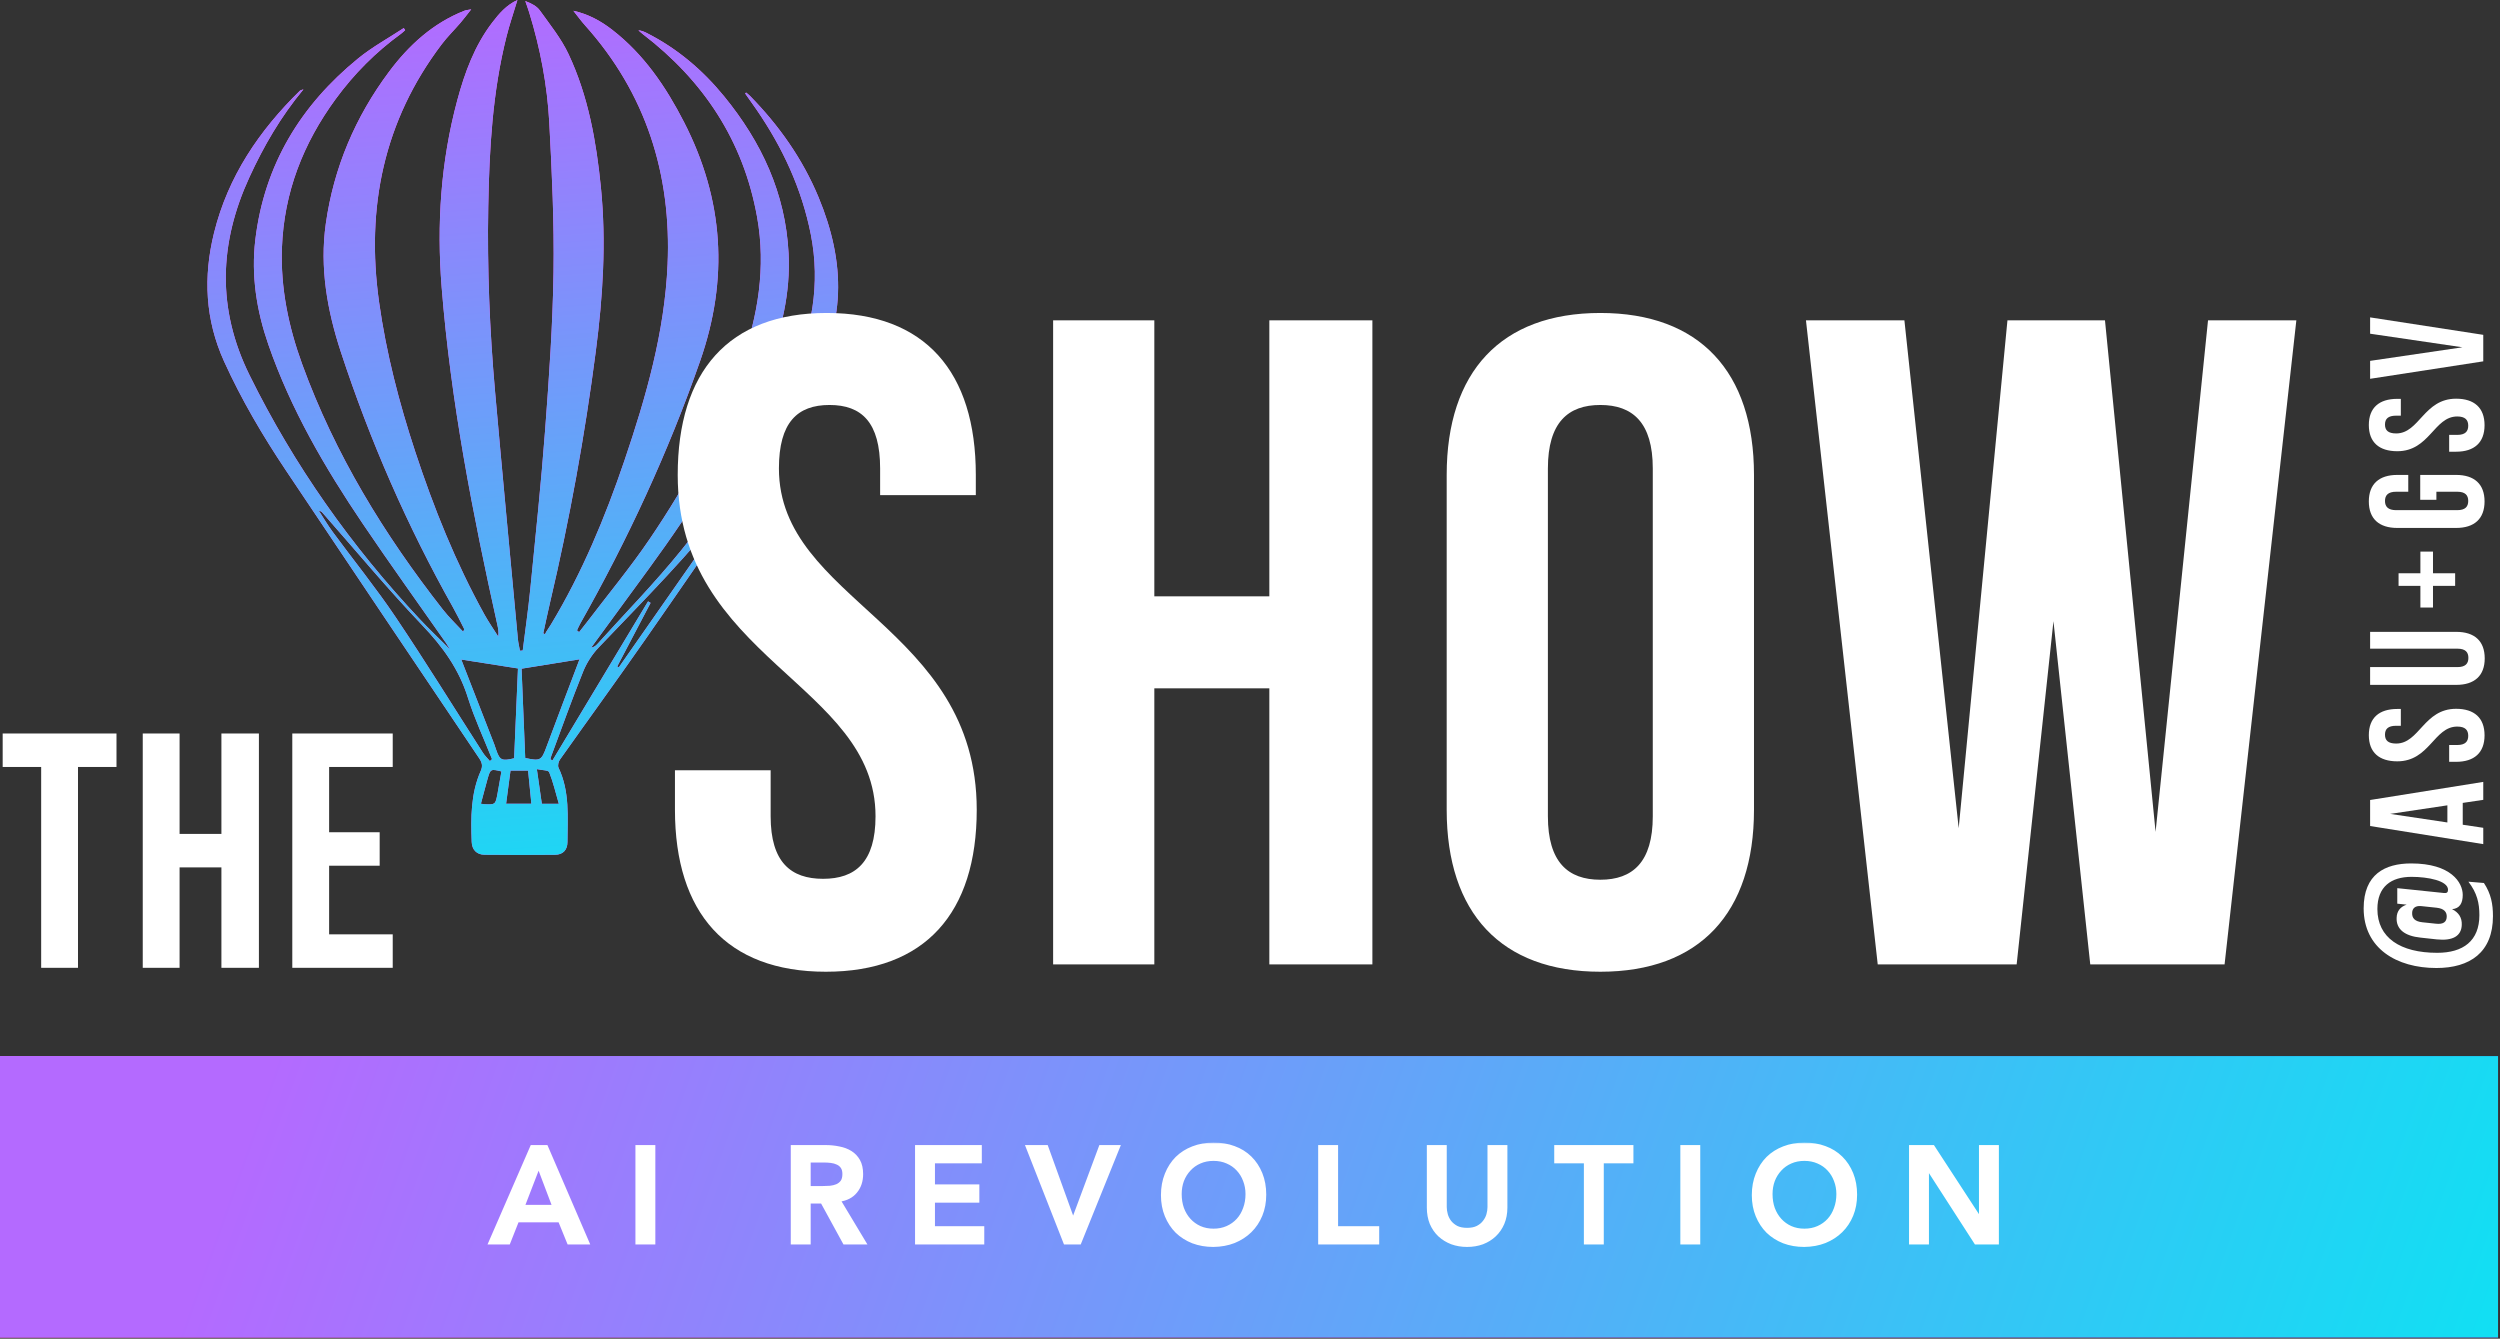
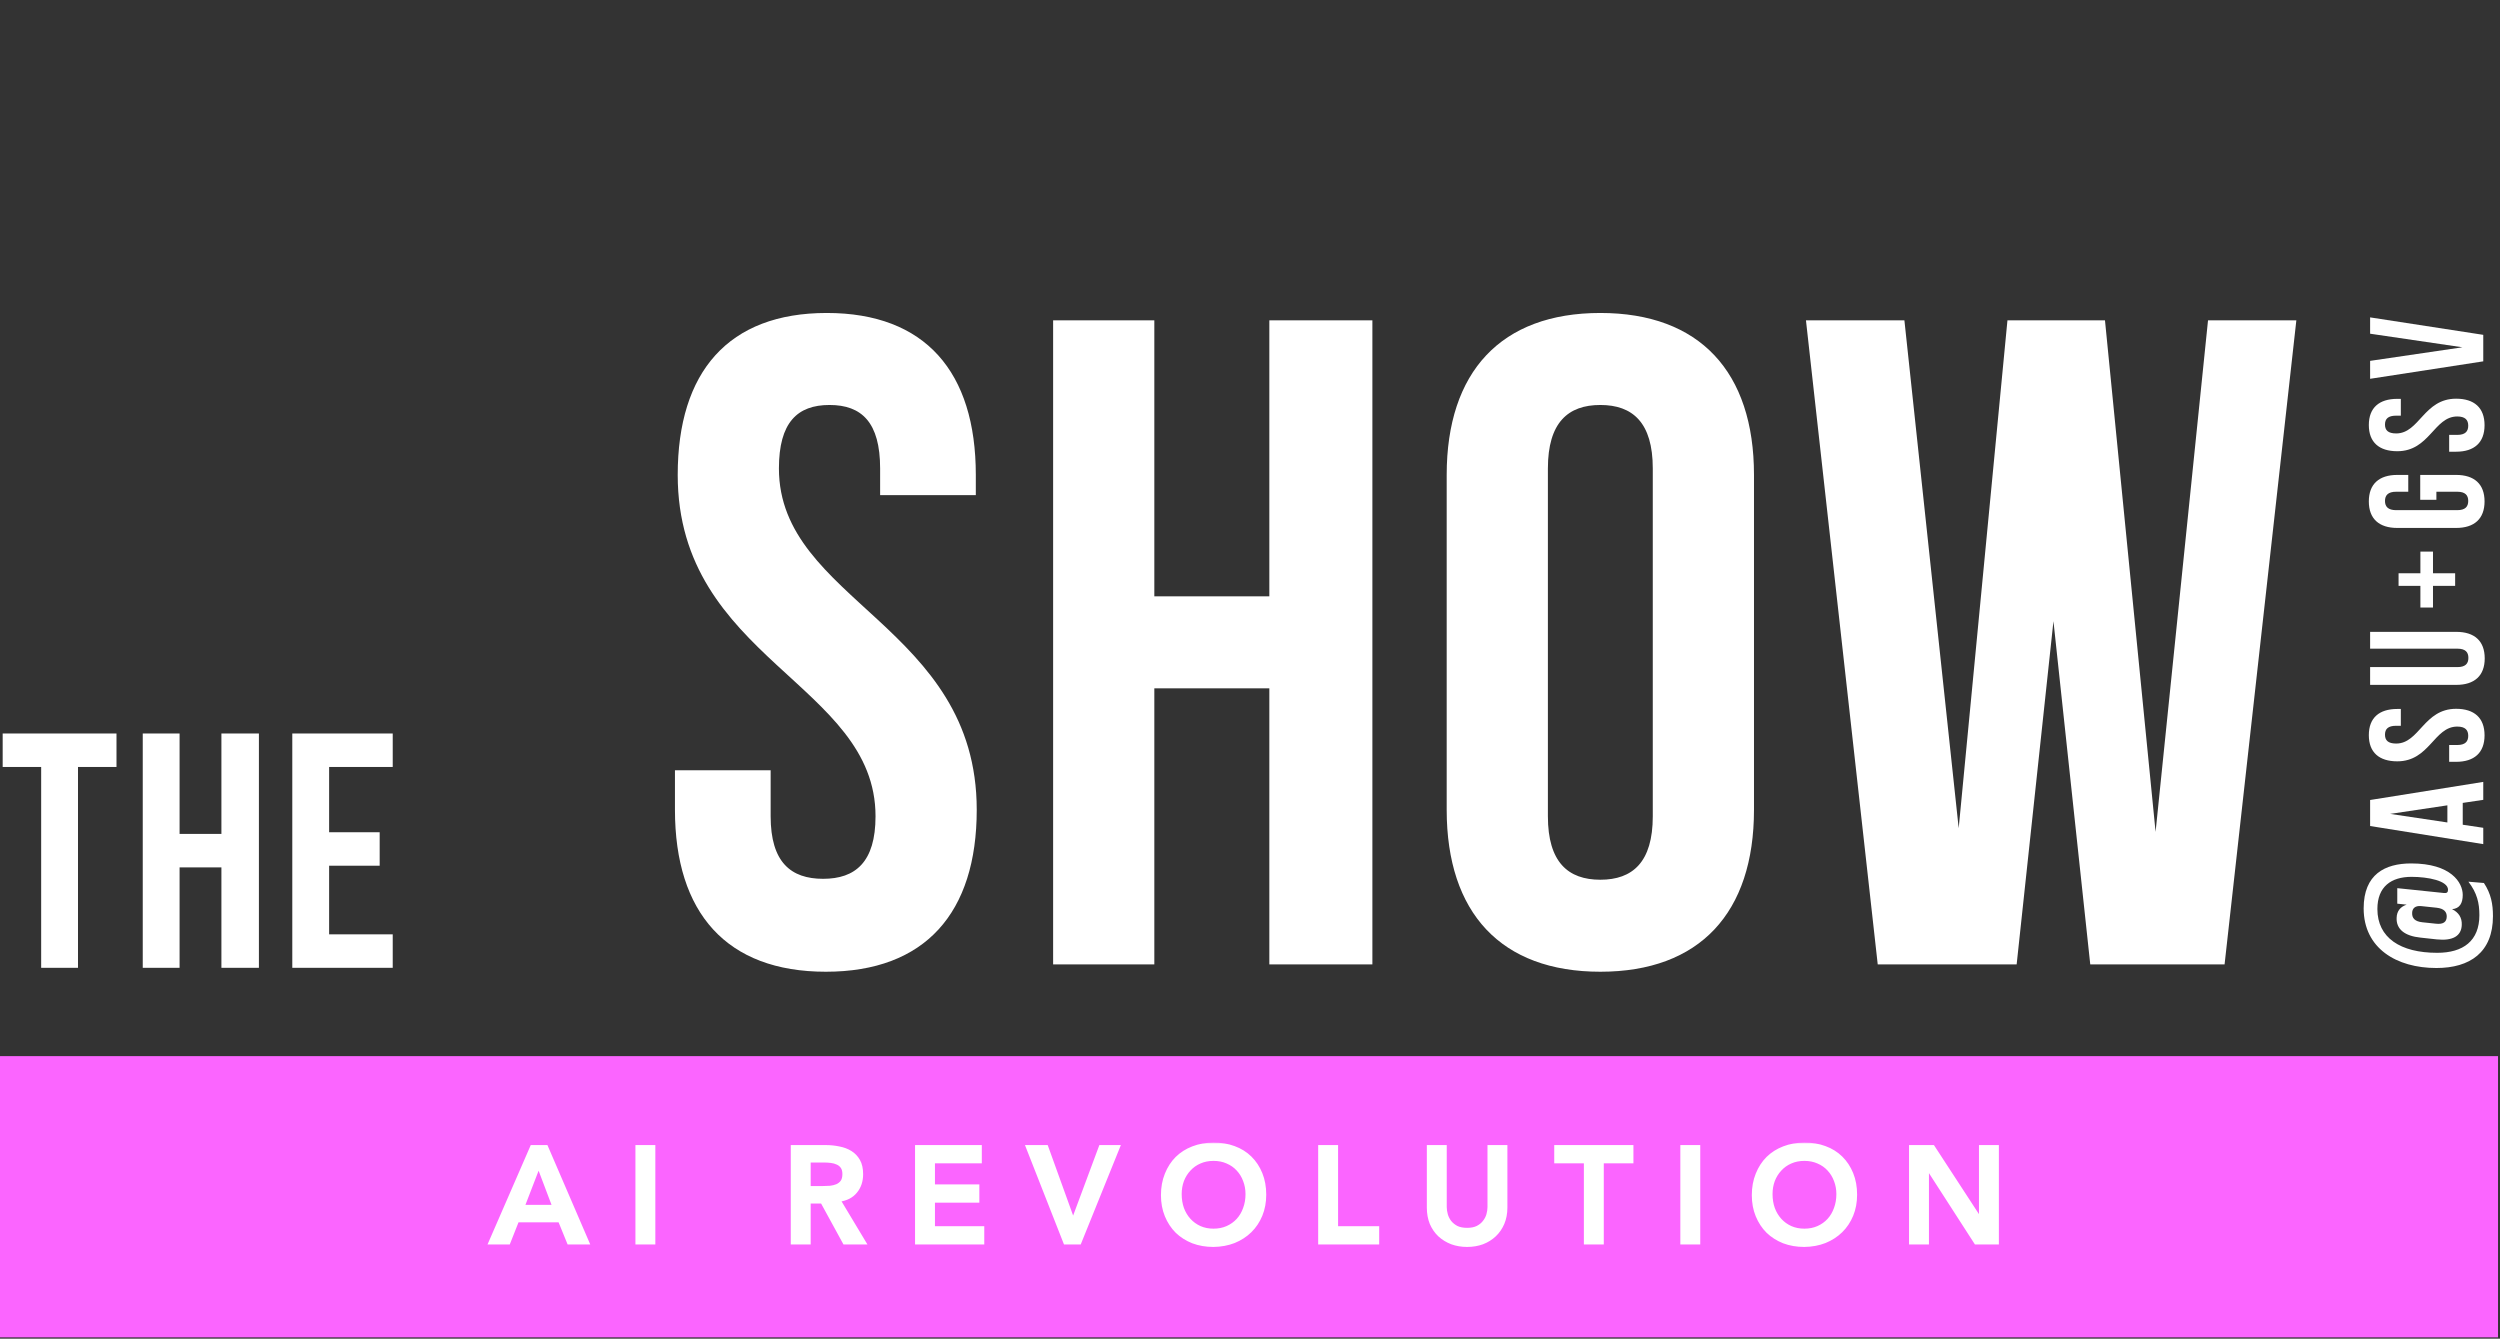
<svg xmlns="http://www.w3.org/2000/svg" width="719" height="385" viewBox="0 0 719 385" fill="none">
  <rect x="0" y="0" width="719" height="385" fill="#333333" stroke="none" />
  <rect x="718.431" y="303.742" width="80.883" height="718.43" transform="rotate(90 718.431 303.742)" fill="#FB65FF" />
-   <rect x="718.431" y="303.742" width="80.883" height="718.43" transform="rotate(90 718.431 303.742)" fill="url(#paint0_linear_2001_805)" />
-   <rect x="718.431" y="303.742" width="80.883" height="718.43" transform="rotate(90 718.431 303.742)" fill="url(#paint1_linear_2001_805)" />
  <mask id="path-2-outside-1_2001_805" maskUnits="userSpaceOnUse" x="139.696" y="328.524" width="436" height="31" fill="black">
    <rect fill="white" x="139.696" y="328.524" width="436" height="31" />
    <path d="M152.903 329.711L157.185 329.711L169.166 357.524L163.509 357.524L160.917 351.16L148.857 351.16L146.342 357.524L140.803 357.524L152.903 329.711ZM159.188 346.917L154.906 335.604L150.546 346.917L159.188 346.917ZM183.139 329.711L188.088 329.711L188.088 357.524L183.139 357.524L183.139 329.711ZM227.813 329.711L237.476 329.711C238.812 329.711 240.095 329.842 241.326 330.104C242.583 330.34 243.696 330.759 244.665 331.361C245.634 331.963 246.407 332.775 246.983 333.797C247.559 334.818 247.847 336.114 247.847 337.686C247.847 339.702 247.284 341.391 246.158 342.753C245.058 344.115 243.474 344.94 241.405 345.228L248.79 357.524L242.819 357.524L236.376 345.739L232.762 345.739L232.762 357.524L227.813 357.524L227.813 329.711ZM236.612 341.496C237.319 341.496 238.026 341.47 238.733 341.418C239.44 341.339 240.082 341.182 240.658 340.946C241.261 340.684 241.745 340.305 242.112 339.807C242.478 339.283 242.662 338.563 242.662 337.646C242.662 336.835 242.491 336.18 242.151 335.682C241.811 335.185 241.365 334.818 240.815 334.582C240.265 334.32 239.65 334.15 238.969 334.072C238.314 333.993 237.673 333.954 237.044 333.954L232.762 333.954L232.762 341.496L236.612 341.496ZM263.556 329.711L281.98 329.711L281.98 334.189L268.506 334.189L268.506 341.025L281.273 341.025L281.273 345.503L268.506 345.503L268.506 353.046L282.687 353.046L282.687 357.524L263.556 357.524L263.556 329.711ZM295.349 329.711L301.045 329.711L308.627 350.728L316.445 329.711L321.787 329.711L310.552 357.524L306.27 357.524L295.349 329.711ZM334.279 343.735C334.279 341.509 334.646 339.493 335.379 337.686C336.112 335.852 337.121 334.294 338.404 333.011C339.713 331.728 341.258 330.746 343.039 330.065C344.846 329.358 346.824 329.004 348.971 329.004C351.145 328.978 353.135 329.305 354.942 329.986C356.749 330.641 358.307 331.61 359.617 332.893C360.926 334.176 361.948 335.722 362.681 337.529C363.414 339.336 363.781 341.352 363.781 343.578C363.781 345.752 363.414 347.729 362.681 349.51C361.948 351.291 360.926 352.823 359.617 354.106C358.307 355.39 356.749 356.398 354.942 357.131C353.135 357.838 351.145 358.205 348.971 358.231C346.824 358.231 344.846 357.891 343.039 357.21C341.258 356.503 339.713 355.52 338.404 354.263C337.121 352.98 336.112 351.448 335.379 349.667C334.646 347.886 334.279 345.909 334.279 343.735ZM339.464 343.421C339.464 344.914 339.687 346.289 340.132 347.546C340.604 348.803 341.258 349.89 342.096 350.806C342.934 351.723 343.93 352.443 345.082 352.967C346.26 353.491 347.57 353.753 349.01 353.753C350.451 353.753 351.76 353.491 352.939 352.967C354.117 352.443 355.125 351.723 355.964 350.806C356.802 349.89 357.443 348.803 357.888 347.546C358.36 346.289 358.596 344.914 358.596 343.421C358.596 342.033 358.36 340.737 357.888 339.532C357.443 338.327 356.802 337.28 355.964 336.389C355.125 335.473 354.117 334.766 352.939 334.268C351.76 333.744 350.451 333.482 349.01 333.482C347.57 333.482 346.26 333.744 345.082 334.268C343.93 334.766 342.934 335.473 342.096 336.389C341.258 337.28 340.604 338.327 340.132 339.532C339.687 340.737 339.464 342.033 339.464 343.421ZM379.495 329.711L384.444 329.711L384.444 353.046L396.269 353.046L396.269 357.524L379.495 357.524L379.495 329.711ZM433.139 347.31C433.139 348.986 432.85 350.505 432.274 351.867C431.698 353.203 430.913 354.342 429.917 355.285C428.922 356.228 427.744 356.961 426.382 357.485C425.02 357.982 423.54 358.231 421.943 358.231C420.345 358.231 418.866 357.982 417.504 357.485C416.142 356.961 414.95 356.228 413.929 355.285C412.934 354.342 412.148 353.203 411.572 351.867C411.022 350.505 410.747 348.986 410.747 347.31L410.747 329.711L415.697 329.711L415.697 347.153C415.697 347.834 415.801 348.554 416.011 349.314C416.22 350.047 416.561 350.728 417.032 351.356C417.53 351.985 418.172 352.509 418.957 352.928C419.769 353.321 420.764 353.517 421.943 353.517C423.121 353.517 424.103 353.321 424.889 352.928C425.701 352.509 426.343 351.985 426.814 351.356C427.312 350.728 427.665 350.047 427.875 349.314C428.084 348.554 428.189 347.834 428.189 347.153L428.189 329.711L433.139 329.711L433.139 347.31ZM455.91 334.189L447.386 334.189L447.386 329.711L469.385 329.711L469.385 334.189L460.86 334.189L460.86 357.524L455.91 357.524L455.91 334.189ZM483.653 329.711L488.603 329.711L488.603 357.524L483.653 357.524L483.653 329.711ZM504.211 343.735C504.211 341.509 504.578 339.493 505.311 337.686C506.044 335.852 507.053 334.294 508.336 333.011C509.645 331.728 511.191 330.746 512.971 330.065C514.778 329.358 516.756 329.004 518.903 329.004C521.077 328.978 523.067 329.305 524.874 329.986C526.681 330.641 528.24 331.61 529.549 332.893C530.858 334.176 531.88 335.722 532.613 337.529C533.346 339.336 533.713 341.352 533.713 343.578C533.713 345.752 533.346 347.729 532.613 349.51C531.88 351.291 530.858 352.823 529.549 354.106C528.24 355.39 526.681 356.398 524.874 357.131C523.067 357.838 521.077 358.205 518.903 358.231C516.756 358.231 514.778 357.891 512.971 357.21C511.191 356.503 509.645 355.52 508.336 354.263C507.053 352.98 506.044 351.448 505.311 349.667C504.578 347.886 504.211 345.909 504.211 343.735ZM509.397 343.421C509.397 344.914 509.619 346.289 510.064 347.546C510.536 348.803 511.191 349.89 512.029 350.806C512.867 351.723 513.862 352.443 515.014 352.967C516.193 353.491 517.502 353.753 518.942 353.753C520.383 353.753 521.692 353.491 522.871 352.967C524.049 352.443 525.058 351.723 525.896 350.806C526.734 349.89 527.375 348.803 527.821 347.546C528.292 346.289 528.528 344.914 528.528 343.421C528.528 342.033 528.292 340.737 527.821 339.532C527.375 338.327 526.734 337.28 525.896 336.389C525.058 335.473 524.049 334.766 522.871 334.268C521.692 333.744 520.383 333.482 518.942 333.482C517.502 333.482 516.193 333.744 515.014 334.268C513.862 334.766 512.867 335.473 512.029 336.389C511.191 337.28 510.536 338.327 510.064 339.532C509.619 340.737 509.397 342.033 509.397 343.421ZM549.427 329.711L555.987 329.711L569.461 350.374L569.54 350.374L569.54 329.711L574.49 329.711L574.49 357.524L568.204 357.524L554.455 336.193L554.377 336.193L554.377 357.524L549.427 357.524L549.427 329.711Z" />
  </mask>
  <path d="M152.903 329.711L157.185 329.711L169.166 357.524L163.509 357.524L160.917 351.16L148.857 351.16L146.342 357.524L140.803 357.524L152.903 329.711ZM159.188 346.917L154.906 335.604L150.546 346.917L159.188 346.917ZM183.139 329.711L188.088 329.711L188.088 357.524L183.139 357.524L183.139 329.711ZM227.813 329.711L237.476 329.711C238.812 329.711 240.095 329.842 241.326 330.104C242.583 330.34 243.696 330.759 244.665 331.361C245.634 331.963 246.407 332.775 246.983 333.797C247.559 334.818 247.847 336.114 247.847 337.686C247.847 339.702 247.284 341.391 246.158 342.753C245.058 344.115 243.474 344.94 241.405 345.228L248.79 357.524L242.819 357.524L236.376 345.739L232.762 345.739L232.762 357.524L227.813 357.524L227.813 329.711ZM236.612 341.496C237.319 341.496 238.026 341.47 238.733 341.418C239.44 341.339 240.082 341.182 240.658 340.946C241.261 340.684 241.745 340.305 242.112 339.807C242.478 339.283 242.662 338.563 242.662 337.646C242.662 336.835 242.491 336.18 242.151 335.682C241.811 335.185 241.365 334.818 240.815 334.582C240.265 334.32 239.65 334.15 238.969 334.072C238.314 333.993 237.673 333.954 237.044 333.954L232.762 333.954L232.762 341.496L236.612 341.496ZM263.556 329.711L281.98 329.711L281.98 334.189L268.506 334.189L268.506 341.025L281.273 341.025L281.273 345.503L268.506 345.503L268.506 353.046L282.687 353.046L282.687 357.524L263.556 357.524L263.556 329.711ZM295.349 329.711L301.045 329.711L308.627 350.728L316.445 329.711L321.787 329.711L310.552 357.524L306.27 357.524L295.349 329.711ZM334.279 343.735C334.279 341.509 334.646 339.493 335.379 337.686C336.112 335.852 337.121 334.294 338.404 333.011C339.713 331.728 341.258 330.746 343.039 330.065C344.846 329.358 346.824 329.004 348.971 329.004C351.145 328.978 353.135 329.305 354.942 329.986C356.749 330.641 358.307 331.61 359.617 332.893C360.926 334.176 361.948 335.722 362.681 337.529C363.414 339.336 363.781 341.352 363.781 343.578C363.781 345.752 363.414 347.729 362.681 349.51C361.948 351.291 360.926 352.823 359.617 354.106C358.307 355.39 356.749 356.398 354.942 357.131C353.135 357.838 351.145 358.205 348.971 358.231C346.824 358.231 344.846 357.891 343.039 357.21C341.258 356.503 339.713 355.52 338.404 354.263C337.121 352.98 336.112 351.448 335.379 349.667C334.646 347.886 334.279 345.909 334.279 343.735ZM339.464 343.421C339.464 344.914 339.687 346.289 340.132 347.546C340.604 348.803 341.258 349.89 342.096 350.806C342.934 351.723 343.93 352.443 345.082 352.967C346.26 353.491 347.57 353.753 349.01 353.753C350.451 353.753 351.76 353.491 352.939 352.967C354.117 352.443 355.125 351.723 355.964 350.806C356.802 349.89 357.443 348.803 357.888 347.546C358.36 346.289 358.596 344.914 358.596 343.421C358.596 342.033 358.36 340.737 357.888 339.532C357.443 338.327 356.802 337.28 355.964 336.389C355.125 335.473 354.117 334.766 352.939 334.268C351.76 333.744 350.451 333.482 349.01 333.482C347.57 333.482 346.26 333.744 345.082 334.268C343.93 334.766 342.934 335.473 342.096 336.389C341.258 337.28 340.604 338.327 340.132 339.532C339.687 340.737 339.464 342.033 339.464 343.421ZM379.495 329.711L384.444 329.711L384.444 353.046L396.269 353.046L396.269 357.524L379.495 357.524L379.495 329.711ZM433.139 347.31C433.139 348.986 432.85 350.505 432.274 351.867C431.698 353.203 430.913 354.342 429.917 355.285C428.922 356.228 427.744 356.961 426.382 357.485C425.02 357.982 423.54 358.231 421.943 358.231C420.345 358.231 418.866 357.982 417.504 357.485C416.142 356.961 414.95 356.228 413.929 355.285C412.934 354.342 412.148 353.203 411.572 351.867C411.022 350.505 410.747 348.986 410.747 347.31L410.747 329.711L415.697 329.711L415.697 347.153C415.697 347.834 415.801 348.554 416.011 349.314C416.22 350.047 416.561 350.728 417.032 351.356C417.53 351.985 418.172 352.509 418.957 352.928C419.769 353.321 420.764 353.517 421.943 353.517C423.121 353.517 424.103 353.321 424.889 352.928C425.701 352.509 426.343 351.985 426.814 351.356C427.312 350.728 427.665 350.047 427.875 349.314C428.084 348.554 428.189 347.834 428.189 347.153L428.189 329.711L433.139 329.711L433.139 347.31ZM455.91 334.189L447.386 334.189L447.386 329.711L469.385 329.711L469.385 334.189L460.86 334.189L460.86 357.524L455.91 357.524L455.91 334.189ZM483.653 329.711L488.603 329.711L488.603 357.524L483.653 357.524L483.653 329.711ZM504.211 343.735C504.211 341.509 504.578 339.493 505.311 337.686C506.044 335.852 507.053 334.294 508.336 333.011C509.645 331.728 511.191 330.746 512.971 330.065C514.778 329.358 516.756 329.004 518.903 329.004C521.077 328.978 523.067 329.305 524.874 329.986C526.681 330.641 528.24 331.61 529.549 332.893C530.858 334.176 531.88 335.722 532.613 337.529C533.346 339.336 533.713 341.352 533.713 343.578C533.713 345.752 533.346 347.729 532.613 349.51C531.88 351.291 530.858 352.823 529.549 354.106C528.24 355.39 526.681 356.398 524.874 357.131C523.067 357.838 521.077 358.205 518.903 358.231C516.756 358.231 514.778 357.891 512.971 357.21C511.191 356.503 509.645 355.52 508.336 354.263C507.053 352.98 506.044 351.448 505.311 349.667C504.578 347.886 504.211 345.909 504.211 343.735ZM509.397 343.421C509.397 344.914 509.619 346.289 510.064 347.546C510.536 348.803 511.191 349.89 512.029 350.806C512.867 351.723 513.862 352.443 515.014 352.967C516.193 353.491 517.502 353.753 518.942 353.753C520.383 353.753 521.692 353.491 522.871 352.967C524.049 352.443 525.058 351.723 525.896 350.806C526.734 349.89 527.375 348.803 527.821 347.546C528.292 346.289 528.528 344.914 528.528 343.421C528.528 342.033 528.292 340.737 527.821 339.532C527.375 338.327 526.734 337.28 525.896 336.389C525.058 335.473 524.049 334.766 522.871 334.268C521.692 333.744 520.383 333.482 518.942 333.482C517.502 333.482 516.193 333.744 515.014 334.268C513.862 334.766 512.867 335.473 512.029 336.389C511.191 337.28 510.536 338.327 510.064 339.532C509.619 340.737 509.397 342.033 509.397 343.421ZM549.427 329.711L555.987 329.711L569.461 350.374L569.54 350.374L569.54 329.711L574.49 329.711L574.49 357.524L568.204 357.524L554.455 336.193L554.377 336.193L554.377 357.524L549.427 357.524L549.427 329.711Z" fill="white" />
-   <path d="M152.903 329.711L157.185 329.711L169.166 357.524L163.509 357.524L160.917 351.16L148.857 351.16L146.342 357.524L140.803 357.524L152.903 329.711ZM159.188 346.917L154.906 335.604L150.546 346.917L159.188 346.917ZM183.139 329.711L188.088 329.711L188.088 357.524L183.139 357.524L183.139 329.711ZM227.813 329.711L237.476 329.711C238.812 329.711 240.095 329.842 241.326 330.104C242.583 330.34 243.696 330.759 244.665 331.361C245.634 331.963 246.407 332.775 246.983 333.797C247.559 334.818 247.847 336.114 247.847 337.686C247.847 339.702 247.284 341.391 246.158 342.753C245.058 344.115 243.474 344.94 241.405 345.228L248.79 357.524L242.819 357.524L236.376 345.739L232.762 345.739L232.762 357.524L227.813 357.524L227.813 329.711ZM236.612 341.496C237.319 341.496 238.026 341.47 238.733 341.418C239.44 341.339 240.082 341.182 240.658 340.946C241.261 340.684 241.745 340.305 242.112 339.807C242.478 339.283 242.662 338.563 242.662 337.646C242.662 336.835 242.491 336.18 242.151 335.682C241.811 335.185 241.365 334.818 240.815 334.582C240.265 334.32 239.65 334.15 238.969 334.072C238.314 333.993 237.673 333.954 237.044 333.954L232.762 333.954L232.762 341.496L236.612 341.496ZM263.556 329.711L281.98 329.711L281.98 334.189L268.506 334.189L268.506 341.025L281.273 341.025L281.273 345.503L268.506 345.503L268.506 353.046L282.687 353.046L282.687 357.524L263.556 357.524L263.556 329.711ZM295.349 329.711L301.045 329.711L308.627 350.728L316.445 329.711L321.787 329.711L310.552 357.524L306.27 357.524L295.349 329.711ZM334.279 343.735C334.279 341.509 334.646 339.493 335.379 337.686C336.112 335.852 337.121 334.294 338.404 333.011C339.713 331.728 341.258 330.746 343.039 330.065C344.846 329.358 346.824 329.004 348.971 329.004C351.145 328.978 353.135 329.305 354.942 329.986C356.749 330.641 358.307 331.61 359.617 332.893C360.926 334.176 361.948 335.722 362.681 337.529C363.414 339.336 363.781 341.352 363.781 343.578C363.781 345.752 363.414 347.729 362.681 349.51C361.948 351.291 360.926 352.823 359.617 354.106C358.307 355.39 356.749 356.398 354.942 357.131C353.135 357.838 351.145 358.205 348.971 358.231C346.824 358.231 344.846 357.891 343.039 357.21C341.258 356.503 339.713 355.52 338.404 354.263C337.121 352.98 336.112 351.448 335.379 349.667C334.646 347.886 334.279 345.909 334.279 343.735ZM339.464 343.421C339.464 344.914 339.687 346.289 340.132 347.546C340.604 348.803 341.258 349.89 342.096 350.806C342.934 351.723 343.93 352.443 345.082 352.967C346.26 353.491 347.57 353.753 349.01 353.753C350.451 353.753 351.76 353.491 352.939 352.967C354.117 352.443 355.125 351.723 355.964 350.806C356.802 349.89 357.443 348.803 357.888 347.546C358.36 346.289 358.596 344.914 358.596 343.421C358.596 342.033 358.36 340.737 357.888 339.532C357.443 338.327 356.802 337.28 355.964 336.389C355.125 335.473 354.117 334.766 352.939 334.268C351.76 333.744 350.451 333.482 349.01 333.482C347.57 333.482 346.26 333.744 345.082 334.268C343.93 334.766 342.934 335.473 342.096 336.389C341.258 337.28 340.604 338.327 340.132 339.532C339.687 340.737 339.464 342.033 339.464 343.421ZM379.495 329.711L384.444 329.711L384.444 353.046L396.269 353.046L396.269 357.524L379.495 357.524L379.495 329.711ZM433.139 347.31C433.139 348.986 432.85 350.505 432.274 351.867C431.698 353.203 430.913 354.342 429.917 355.285C428.922 356.228 427.744 356.961 426.382 357.485C425.02 357.982 423.54 358.231 421.943 358.231C420.345 358.231 418.866 357.982 417.504 357.485C416.142 356.961 414.95 356.228 413.929 355.285C412.934 354.342 412.148 353.203 411.572 351.867C411.022 350.505 410.747 348.986 410.747 347.31L410.747 329.711L415.697 329.711L415.697 347.153C415.697 347.834 415.801 348.554 416.011 349.314C416.22 350.047 416.561 350.728 417.032 351.356C417.53 351.985 418.172 352.509 418.957 352.928C419.769 353.321 420.764 353.517 421.943 353.517C423.121 353.517 424.103 353.321 424.889 352.928C425.701 352.509 426.343 351.985 426.814 351.356C427.312 350.728 427.665 350.047 427.875 349.314C428.084 348.554 428.189 347.834 428.189 347.153L428.189 329.711L433.139 329.711L433.139 347.31ZM455.91 334.189L447.386 334.189L447.386 329.711L469.385 329.711L469.385 334.189L460.86 334.189L460.86 357.524L455.91 357.524L455.91 334.189ZM483.653 329.711L488.603 329.711L488.603 357.524L483.653 357.524L483.653 329.711ZM504.211 343.735C504.211 341.509 504.578 339.493 505.311 337.686C506.044 335.852 507.053 334.294 508.336 333.011C509.645 331.728 511.191 330.746 512.971 330.065C514.778 329.358 516.756 329.004 518.903 329.004C521.077 328.978 523.067 329.305 524.874 329.986C526.681 330.641 528.24 331.61 529.549 332.893C530.858 334.176 531.88 335.722 532.613 337.529C533.346 339.336 533.713 341.352 533.713 343.578C533.713 345.752 533.346 347.729 532.613 349.51C531.88 351.291 530.858 352.823 529.549 354.106C528.24 355.39 526.681 356.398 524.874 357.131C523.067 357.838 521.077 358.205 518.903 358.231C516.756 358.231 514.778 357.891 512.971 357.21C511.191 356.503 509.645 355.52 508.336 354.263C507.053 352.98 506.044 351.448 505.311 349.667C504.578 347.886 504.211 345.909 504.211 343.735ZM509.397 343.421C509.397 344.914 509.619 346.289 510.064 347.546C510.536 348.803 511.191 349.89 512.029 350.806C512.867 351.723 513.862 352.443 515.014 352.967C516.193 353.491 517.502 353.753 518.942 353.753C520.383 353.753 521.692 353.491 522.871 352.967C524.049 352.443 525.058 351.723 525.896 350.806C526.734 349.89 527.375 348.803 527.821 347.546C528.292 346.289 528.528 344.914 528.528 343.421C528.528 342.033 528.292 340.737 527.821 339.532C527.375 338.327 526.734 337.28 525.896 336.389C525.058 335.473 524.049 334.766 522.871 334.268C521.692 333.744 520.383 333.482 518.942 333.482C517.502 333.482 516.193 333.744 515.014 334.268C513.862 334.766 512.867 335.473 512.029 336.389C511.191 337.28 510.536 338.327 510.064 339.532C509.619 340.737 509.397 342.033 509.397 343.421ZM549.427 329.711L555.987 329.711L569.461 350.374L569.54 350.374L569.54 329.711L574.49 329.711L574.49 357.524L568.204 357.524L554.455 336.193L554.377 336.193L554.377 357.524L549.427 357.524L549.427 329.711Z" fill="white" />
  <path d="M152.903 329.711L152.903 329.322L152.648 329.322L152.546 329.556L152.903 329.711ZM157.185 329.711L157.542 329.557L157.44 329.322L157.185 329.322L157.185 329.711ZM169.166 357.524L169.166 357.913L169.757 357.913L169.523 357.37L169.166 357.524ZM163.509 357.524L163.149 357.671L163.248 357.913L163.509 357.913L163.509 357.524ZM160.917 351.16L161.277 351.013L161.178 350.771L160.917 350.771L160.917 351.16ZM148.857 351.16L148.857 350.771L148.592 350.771L148.495 351.017L148.857 351.16ZM146.342 357.524L146.342 357.913L146.607 357.913L146.704 357.667L146.342 357.524ZM140.803 357.524L140.447 357.369L140.21 357.913L140.803 357.913L140.803 357.524ZM159.188 346.917L159.188 347.306L159.751 347.306L159.552 346.78L159.188 346.917ZM154.906 335.604L155.27 335.466L154.91 334.514L154.543 335.464L154.906 335.604ZM150.546 346.917L150.183 346.778L149.979 347.306L150.546 347.306L150.546 346.917ZM152.903 330.1L157.185 330.1L157.185 329.322L152.903 329.322L152.903 330.1ZM156.828 329.865L168.809 357.678L169.523 357.37L157.542 329.557L156.828 329.865ZM169.166 357.135L163.509 357.135L163.509 357.913L169.166 357.913L169.166 357.135ZM163.869 357.377L161.277 351.013L160.557 351.307L163.149 357.671L163.869 357.377ZM160.917 350.771L148.857 350.771L148.857 351.549L160.917 351.549L160.917 350.771ZM148.495 351.017L145.981 357.381L146.704 357.667L149.218 351.303L148.495 351.017ZM146.342 357.135L140.803 357.135L140.803 357.913L146.342 357.913L146.342 357.135ZM141.16 357.679L153.259 329.866L152.546 329.556L140.447 357.369L141.16 357.679ZM159.552 346.78L155.27 335.466L154.543 335.741L158.825 347.055L159.552 346.78ZM154.543 335.464L150.183 346.778L150.908 347.057L155.269 335.743L154.543 335.464ZM150.546 347.306L159.188 347.306L159.188 346.529L150.546 346.529L150.546 347.306ZM183.139 329.711L183.139 329.322L182.75 329.322L182.75 329.711L183.139 329.711ZM188.088 329.711L188.477 329.711L188.477 329.322L188.088 329.322L188.088 329.711ZM188.088 357.524L188.088 357.913L188.477 357.913L188.477 357.524L188.088 357.524ZM183.139 357.524L182.75 357.524L182.75 357.913L183.139 357.913L183.139 357.524ZM183.139 330.1L188.088 330.1L188.088 329.322L183.139 329.322L183.139 330.1ZM187.7 329.711L187.7 357.524L188.477 357.524L188.477 329.711L187.7 329.711ZM188.088 357.135L183.139 357.135L183.139 357.913L188.088 357.913L188.088 357.135ZM183.527 357.524L183.527 329.711L182.75 329.711L182.75 357.524L183.527 357.524ZM227.813 329.711L227.813 329.322L227.424 329.322L227.424 329.711L227.813 329.711ZM241.326 330.104L241.245 330.484L241.254 330.486L241.326 330.104ZM246.983 333.797L247.321 333.606L247.321 333.606L246.983 333.797ZM246.158 342.753L245.858 342.506L245.856 342.509L246.158 342.753ZM241.405 345.228L241.351 344.843L240.769 344.924L241.071 345.428L241.405 345.228ZM248.79 357.524L248.79 357.913L249.477 357.913L249.123 357.324L248.79 357.524ZM242.819 357.524L242.478 357.71L242.588 357.913L242.819 357.913L242.819 357.524ZM236.376 345.739L236.717 345.552L236.607 345.35L236.376 345.35L236.376 345.739ZM232.762 345.739L232.762 345.35L232.374 345.35L232.374 345.739L232.762 345.739ZM232.762 357.524L232.762 357.913L233.151 357.913L233.151 357.524L232.762 357.524ZM227.813 357.524L227.424 357.524L227.424 357.913L227.813 357.913L227.813 357.524ZM238.733 341.418L238.762 341.805L238.769 341.805L238.776 341.804L238.733 341.418ZM240.658 340.946L240.805 341.306L240.813 341.303L240.658 340.946ZM242.112 339.807L242.425 340.038L242.43 340.03L242.112 339.807ZM242.151 335.682L242.472 335.463L242.472 335.463L242.151 335.682ZM240.815 334.582L240.648 334.933L240.655 334.937L240.662 334.94L240.815 334.582ZM238.969 334.072L238.923 334.458L238.925 334.458L238.969 334.072ZM232.762 333.954L232.762 333.565L232.374 333.565L232.374 333.954L232.762 333.954ZM232.762 341.496L232.374 341.496L232.374 341.885L232.762 341.885L232.762 341.496ZM227.813 330.1L237.476 330.1L237.476 329.322L227.813 329.322L227.813 330.1ZM237.476 330.1C238.786 330.1 240.042 330.228 241.245 330.484L241.407 329.724C240.148 329.456 238.837 329.322 237.476 329.322L237.476 330.1ZM241.254 330.486C242.47 330.714 243.537 331.117 244.46 331.691L244.87 331.031C243.856 330.4 242.696 329.965 241.398 329.722L241.254 330.486ZM244.46 331.691C245.372 332.258 246.099 333.021 246.644 333.988L247.321 333.606C246.714 332.529 245.896 331.669 244.87 331.031L244.46 331.691ZM246.644 333.988C247.178 334.934 247.458 336.159 247.458 337.686L248.236 337.686C248.236 336.069 247.94 334.702 247.321 333.606L246.644 333.988ZM247.458 337.686C247.458 339.625 246.919 341.223 245.858 342.506L246.458 343.001C247.649 341.56 248.236 339.779 248.236 337.686L247.458 337.686ZM245.856 342.509C244.829 343.78 243.342 344.566 241.351 344.843L241.458 345.613C243.605 345.314 245.287 344.451 246.46 342.998L245.856 342.509ZM241.071 345.428L248.457 357.724L249.123 357.324L241.738 345.028L241.071 345.428ZM248.79 357.135L242.819 357.135L242.819 357.913L248.79 357.913L248.79 357.135ZM243.16 357.337L236.717 345.552L236.035 345.925L242.478 357.71L243.16 357.337ZM236.376 345.35L232.762 345.35L232.762 346.128L236.376 346.128L236.376 345.35ZM232.374 345.739L232.374 357.524L233.151 357.524L233.151 345.739L232.374 345.739ZM232.762 357.135L227.813 357.135L227.813 357.913L232.762 357.913L232.762 357.135ZM228.201 357.524L228.201 329.711L227.424 329.711L227.424 357.524L228.201 357.524ZM236.612 341.885C237.329 341.885 238.045 341.858 238.762 341.805L238.705 341.03C238.007 341.082 237.31 341.108 236.612 341.108L236.612 341.885ZM238.776 341.804C239.514 341.722 240.192 341.557 240.805 341.306L240.511 340.586C239.973 340.807 239.367 340.956 238.69 341.031L238.776 341.804ZM240.813 341.303C241.474 341.015 242.015 340.594 242.425 340.038L241.799 339.576C241.475 340.015 241.047 340.353 240.503 340.59L240.813 341.303ZM242.43 340.03C242.859 339.418 243.05 338.61 243.05 337.646L242.273 337.646C242.273 338.516 242.098 339.148 241.793 339.584L242.43 340.03ZM243.05 337.646C243.05 336.783 242.869 336.044 242.472 335.463L241.83 335.902C242.113 336.316 242.273 336.886 242.273 337.646L243.05 337.646ZM242.472 335.463C242.09 334.905 241.587 334.49 240.969 334.225L240.662 334.94C241.144 335.146 241.531 335.465 241.83 335.902L242.472 335.463ZM240.983 334.231C240.389 333.949 239.732 333.768 239.014 333.685L238.925 334.458C239.568 334.532 240.141 334.692 240.648 334.933L240.983 334.231ZM239.015 333.686C238.346 333.605 237.689 333.565 237.044 333.565L237.044 334.342C237.656 334.342 238.283 334.381 238.923 334.458L239.015 333.686ZM237.044 333.565L232.762 333.565L232.762 334.342L237.044 334.342L237.044 333.565ZM232.374 333.954L232.374 341.496L233.151 341.496L233.151 333.954L232.374 333.954ZM232.762 341.885L236.612 341.885L236.612 341.108L232.762 341.108L232.762 341.885ZM263.556 329.711L263.556 329.322L263.167 329.322L263.167 329.711L263.556 329.711ZM281.98 329.711L282.369 329.711L282.369 329.322L281.98 329.322L281.98 329.711ZM281.98 334.189L281.98 334.578L282.369 334.578L282.369 334.189L281.98 334.189ZM268.506 334.189L268.506 333.801L268.117 333.801L268.117 334.189L268.506 334.189ZM268.506 341.025L268.117 341.025L268.117 341.414L268.506 341.414L268.506 341.025ZM281.273 341.025L281.662 341.025L281.662 340.636L281.273 340.636L281.273 341.025ZM281.273 345.503L281.273 345.892L281.662 345.892L281.662 345.503L281.273 345.503ZM268.506 345.503L268.506 345.114L268.117 345.114L268.117 345.503L268.506 345.503ZM268.506 353.046L268.117 353.046L268.117 353.434L268.506 353.434L268.506 353.046ZM282.687 353.046L283.076 353.046L283.076 352.657L282.687 352.657L282.687 353.046ZM282.687 357.524L282.687 357.913L283.076 357.913L283.076 357.524L282.687 357.524ZM263.556 357.524L263.167 357.524L263.167 357.913L263.556 357.913L263.556 357.524ZM263.556 330.1L281.98 330.1L281.98 329.322L263.556 329.322L263.556 330.1ZM281.591 329.711L281.591 334.189L282.369 334.189L282.369 329.711L281.591 329.711ZM281.98 333.801L268.506 333.801L268.506 334.578L281.98 334.578L281.98 333.801ZM268.117 334.189L268.117 341.025L268.894 341.025L268.894 334.189L268.117 334.189ZM268.506 341.414L281.273 341.414L281.273 340.636L268.506 340.636L268.506 341.414ZM280.884 341.025L280.884 345.503L281.662 345.503L281.662 341.025L280.884 341.025ZM281.273 345.114L268.506 345.114L268.506 345.892L281.273 345.892L281.273 345.114ZM268.117 345.503L268.117 353.046L268.894 353.046L268.894 345.503L268.117 345.503ZM268.506 353.434L282.687 353.434L282.687 352.657L268.506 352.657L268.506 353.434ZM282.298 353.046L282.298 357.524L283.076 357.524L283.076 353.046L282.298 353.046ZM282.687 357.135L263.556 357.135L263.556 357.913L282.687 357.913L282.687 357.135ZM263.945 357.524L263.945 329.711L263.167 329.711L263.167 357.524L263.945 357.524ZM295.349 329.711L295.349 329.322L294.779 329.322L294.987 329.853L295.349 329.711ZM301.045 329.711L301.411 329.579L301.318 329.322L301.045 329.322L301.045 329.711ZM308.627 350.728L308.261 350.86L308.622 351.858L308.991 350.863L308.627 350.728ZM316.445 329.711L316.445 329.322L316.174 329.322L316.08 329.576L316.445 329.711ZM321.787 329.711L322.148 329.857L322.363 329.322L321.787 329.322L321.787 329.711ZM310.552 357.524L310.552 357.913L310.814 357.913L310.912 357.67L310.552 357.524ZM306.27 357.524L305.908 357.666L306.005 357.913L306.27 357.913L306.27 357.524ZM295.349 330.1L301.045 330.1L301.045 329.322L295.349 329.322L295.349 330.1ZM300.68 329.843L308.261 350.86L308.993 350.596L301.411 329.579L300.68 329.843ZM308.991 350.863L316.809 329.847L316.08 329.576L308.263 350.592L308.991 350.863ZM316.445 330.1L321.787 330.1L321.787 329.322L316.445 329.322L316.445 330.1ZM321.427 329.566L310.192 357.378L310.912 357.67L322.148 329.857L321.427 329.566ZM310.552 357.135L306.27 357.135L306.27 357.913L310.552 357.913L310.552 357.135ZM306.632 357.382L295.711 329.569L294.987 329.853L305.908 357.666L306.632 357.382ZM335.379 337.686L335.739 337.832L335.74 337.83L335.379 337.686ZM338.404 333.011L338.132 332.733L338.129 332.736L338.404 333.011ZM343.039 330.065L343.178 330.428L343.181 330.427L343.039 330.065ZM348.971 329.004L348.971 329.393L348.976 329.393L348.971 329.004ZM354.942 329.986L354.805 330.35L354.81 330.352L354.942 329.986ZM362.681 337.529L362.321 337.675L362.321 337.675L362.681 337.529ZM354.942 357.131L355.084 357.493L355.088 357.491L354.942 357.131ZM348.971 358.231L348.971 358.62L348.976 358.62L348.971 358.231ZM343.039 357.21L342.896 357.571L342.902 357.573L343.039 357.21ZM338.404 354.263L338.129 354.538L338.135 354.544L338.404 354.263ZM335.379 349.667L335.738 349.519L335.738 349.519L335.379 349.667ZM340.132 347.546L339.766 347.676L339.768 347.682L340.132 347.546ZM342.096 350.806L341.81 351.069L341.81 351.069L342.096 350.806ZM345.082 352.967L344.921 353.321L344.924 353.322L345.082 352.967ZM355.964 350.806L356.25 351.069L356.25 351.069L355.964 350.806ZM357.888 347.546L357.524 347.409L357.522 347.416L357.888 347.546ZM357.888 339.532L357.524 339.667L357.526 339.674L357.888 339.532ZM355.964 336.389L355.677 336.652L355.68 336.656L355.964 336.389ZM352.939 334.268L352.781 334.623L352.787 334.626L352.939 334.268ZM345.082 334.268L345.236 334.625L345.24 334.623L345.082 334.268ZM342.096 336.389L342.38 336.656L342.383 336.652L342.096 336.389ZM340.132 339.532L339.77 339.39L339.768 339.397L340.132 339.532ZM334.668 343.735C334.668 341.552 335.027 339.586 335.739 337.832L335.019 337.54C334.264 339.399 333.89 341.466 333.89 343.735L334.668 343.735ZM335.74 337.83C336.455 336.041 337.436 334.529 338.679 333.286L338.129 332.736C336.805 334.06 335.769 335.664 335.018 337.541L335.74 337.83ZM338.676 333.289C339.946 332.044 341.445 331.09 343.178 330.428L342.9 329.702C341.072 330.401 339.481 331.411 338.132 332.733L338.676 333.289ZM343.181 330.427C344.938 329.739 346.867 329.393 348.971 329.393L348.971 328.615C346.78 328.615 344.754 328.976 342.898 329.703L343.181 330.427ZM348.976 329.393C351.107 329.367 353.049 329.688 354.805 330.35L355.079 329.622C353.222 328.922 351.182 328.589 348.966 328.615L348.976 329.393ZM354.81 330.352C356.567 330.988 358.077 331.928 359.345 333.171L359.889 332.615C358.538 331.291 356.931 330.293 355.075 329.621L354.81 330.352ZM359.345 333.171C360.614 334.414 361.606 335.914 362.321 337.675L363.041 337.382C362.289 335.529 361.239 333.938 359.889 332.615L359.345 333.171ZM362.321 337.675C363.033 339.429 363.392 341.395 363.392 343.578L364.17 343.578C364.17 341.309 363.796 339.242 363.041 337.382L362.321 337.675ZM363.392 343.578C363.392 345.708 363.033 347.634 362.322 349.362L363.04 349.658C363.795 347.825 364.17 345.796 364.17 343.578L363.392 343.578ZM362.322 349.362C361.607 351.097 360.615 352.584 359.345 353.829L359.889 354.384C361.238 353.062 362.288 351.485 363.04 349.658L362.322 349.362ZM359.345 353.829C358.074 355.074 356.559 356.055 354.796 356.771L355.088 357.491C356.939 356.74 358.541 355.705 359.889 354.384L359.345 353.829ZM354.801 356.769C353.042 357.457 351.099 357.817 348.966 357.842L348.976 358.62C351.191 358.593 353.228 358.219 355.084 357.493L354.801 356.769ZM348.971 357.842C346.865 357.842 344.935 357.509 343.176 356.846L342.902 357.573C344.758 358.273 346.782 358.62 348.971 358.62L348.971 357.842ZM343.183 356.848C341.446 356.159 339.944 355.203 338.673 353.983L338.135 354.544C339.482 355.838 341.071 356.846 342.896 357.571L343.183 356.848ZM338.679 353.989C337.434 352.744 336.453 351.256 335.738 349.519L335.019 349.815C335.771 351.641 336.807 353.217 338.129 354.538L338.679 353.989ZM335.738 349.519C335.027 347.791 334.668 345.865 334.668 343.735L333.89 343.735C333.89 345.953 334.265 347.982 335.019 349.815L335.738 349.519ZM339.076 343.421C339.076 344.953 339.304 346.372 339.766 347.676L340.499 347.416C340.07 346.205 339.853 344.875 339.853 343.421L339.076 343.421ZM339.768 347.682C340.256 348.982 340.935 350.113 341.81 351.069L342.383 350.544C341.581 349.667 340.952 348.624 340.496 347.409L339.768 347.682ZM341.81 351.069C342.684 352.025 343.722 352.776 344.921 353.321L345.243 352.613C344.137 352.111 343.185 351.421 342.383 350.544L341.81 351.069ZM344.924 353.322C346.158 353.871 347.522 354.141 349.01 354.141L349.01 353.364C347.618 353.364 346.363 353.111 345.24 352.612L344.924 353.322ZM349.01 354.141C350.499 354.141 351.863 353.871 353.097 353.322L352.781 352.612C351.658 353.111 350.403 353.364 349.01 353.364L349.01 354.141ZM353.097 353.322C354.322 352.778 355.375 352.026 356.25 351.069L355.677 350.544C354.876 351.42 353.912 352.109 352.781 352.612L353.097 353.322ZM356.25 351.069C357.126 350.111 357.794 348.978 358.255 347.676L357.522 347.416C357.093 348.628 356.477 349.669 355.677 350.544L356.25 351.069ZM358.252 347.682C358.742 346.377 358.984 344.955 358.984 343.421L358.207 343.421C358.207 344.872 357.978 346.201 357.524 347.409L358.252 347.682ZM358.984 343.421C358.984 341.988 358.741 340.643 358.25 339.39L357.526 339.674C357.979 340.83 358.207 342.078 358.207 343.421L358.984 343.421ZM358.253 339.397C357.791 338.146 357.122 337.053 356.247 336.123L355.68 336.656C356.481 337.506 357.096 338.509 357.524 339.667L358.253 339.397ZM356.25 336.127C355.373 335.168 354.318 334.429 353.09 333.91L352.787 334.626C353.916 335.103 354.878 335.778 355.677 336.652L356.25 336.127ZM353.097 333.913C351.863 333.365 350.499 333.094 349.01 333.094L349.01 333.871C350.403 333.871 351.658 334.124 352.781 334.623L353.097 333.913ZM349.01 333.094C347.522 333.094 346.158 333.365 344.924 333.913L345.24 334.623C346.363 334.124 347.618 333.871 349.01 333.871L349.01 333.094ZM344.928 333.911C343.726 334.43 342.685 335.169 341.81 336.127L342.383 336.652C343.184 335.776 344.134 335.101 345.236 334.625L344.928 333.911ZM341.813 336.123C340.939 337.052 340.259 338.142 339.77 339.39L340.494 339.674C340.949 338.513 341.577 337.508 342.379 336.656L341.813 336.123ZM339.768 339.397C339.305 340.648 339.076 341.991 339.076 343.421L339.853 343.421C339.853 342.075 340.069 340.825 340.497 339.667L339.768 339.397ZM379.495 329.711L379.495 329.322L379.106 329.322L379.106 329.711L379.495 329.711ZM384.444 329.711L384.833 329.711L384.833 329.322L384.444 329.322L384.444 329.711ZM384.444 353.046L384.056 353.046L384.056 353.434L384.444 353.434L384.444 353.046ZM396.269 353.046L396.657 353.046L396.657 352.657L396.269 352.657L396.269 353.046ZM396.269 357.524L396.269 357.913L396.657 357.913L396.657 357.524L396.269 357.524ZM379.495 357.524L379.106 357.524L379.106 357.913L379.495 357.913L379.495 357.524ZM379.495 330.1L384.444 330.1L384.444 329.322L379.495 329.322L379.495 330.1ZM384.056 329.711L384.056 353.046L384.833 353.046L384.833 329.711L384.056 329.711ZM384.444 353.434L396.269 353.434L396.269 352.657L384.444 352.657L384.444 353.434ZM395.88 353.046L395.88 357.524L396.657 357.524L396.657 353.046L395.88 353.046ZM396.269 357.135L379.495 357.135L379.495 357.913L396.269 357.913L396.269 357.135ZM379.883 357.524L379.883 329.711L379.106 329.711L379.106 357.524L379.883 357.524ZM432.274 351.867L432.631 352.021L432.632 352.019L432.274 351.867ZM429.917 355.285L429.65 355.003L429.65 355.003L429.917 355.285ZM426.382 357.485L426.515 357.85L426.521 357.847L426.382 357.485ZM417.504 357.485L417.364 357.847L417.37 357.85L417.504 357.485ZM413.929 355.285L413.662 355.567L413.665 355.57L413.929 355.285ZM411.572 351.867L411.211 352.013L411.215 352.021L411.572 351.867ZM410.747 329.711L410.747 329.322L410.358 329.322L410.358 329.711L410.747 329.711ZM415.697 329.711L416.085 329.711L416.085 329.322L415.697 329.322L415.697 329.711ZM416.011 349.314L415.636 349.417L415.637 349.42L416.011 349.314ZM417.032 351.356L416.721 351.59L416.728 351.598L417.032 351.356ZM418.957 352.928L418.774 353.271L418.781 353.274L418.788 353.278L418.957 352.928ZM424.889 352.928L425.063 353.275L425.067 353.273L424.889 352.928ZM426.814 351.356L426.509 351.115L426.503 351.123L426.814 351.356ZM427.875 349.314L428.248 349.42L428.249 349.417L427.875 349.314ZM428.189 329.711L428.189 329.322L427.8 329.322L427.8 329.711L428.189 329.711ZM433.139 329.711L433.527 329.711L433.527 329.322L433.139 329.322L433.139 329.711ZM432.75 347.31C432.75 348.941 432.47 350.408 431.916 351.716L432.632 352.019C433.231 350.603 433.527 349.031 433.527 347.31L432.75 347.31ZM431.917 351.713C431.361 353.003 430.605 354.098 429.65 355.003L430.185 355.567C431.22 354.586 432.036 353.402 432.631 352.021L431.917 351.713ZM429.65 355.003C428.694 355.908 427.56 356.615 426.242 357.122L426.521 357.847C427.928 357.307 429.15 356.547 430.185 355.567L429.65 355.003ZM426.248 357.12C424.933 357.6 423.499 357.842 421.943 357.842L421.943 358.62C423.581 358.62 425.106 358.364 426.515 357.85L426.248 357.12ZM421.943 357.842C420.386 357.842 418.952 357.6 417.637 357.12L417.37 357.85C418.779 358.364 420.304 358.62 421.943 358.62L421.943 357.842ZM417.643 357.122C416.325 356.615 415.176 355.907 414.193 354.999L413.665 355.57C414.725 356.548 415.959 357.307 417.364 357.847L417.643 357.122ZM414.196 355.003C413.242 354.098 412.485 353.003 411.929 351.713L411.215 352.021C411.811 353.402 412.626 354.586 413.662 355.567L414.196 355.003ZM411.932 351.722C411.403 350.412 411.136 348.943 411.136 347.31L410.358 347.31C410.358 349.029 410.64 350.598 411.211 352.013L411.932 351.722ZM411.136 347.31L411.136 329.711L410.358 329.711L410.358 347.31L411.136 347.31ZM410.747 330.1L415.697 330.1L415.697 329.322L410.747 329.322L410.747 330.1ZM415.308 329.711L415.308 347.153L416.085 347.153L416.085 329.711L415.308 329.711ZM415.308 347.153C415.308 347.874 415.419 348.629 415.636 349.417L416.386 349.21C416.184 348.479 416.085 347.794 416.085 347.153L415.308 347.153ZM415.637 349.42C415.86 350.201 416.222 350.924 416.721 351.59L417.343 351.123C416.899 350.531 416.581 349.893 416.385 349.207L415.637 349.42ZM416.728 351.598C417.262 352.273 417.947 352.829 418.774 353.271L419.14 352.585C418.396 352.188 417.798 351.697 417.337 351.115L416.728 351.598ZM418.788 353.278C419.666 353.703 420.723 353.906 421.943 353.906L421.943 353.128C420.806 353.128 419.872 352.939 419.127 352.578L418.788 353.278ZM421.943 353.906C423.162 353.906 424.208 353.703 425.063 353.275L424.715 352.58C423.999 352.938 423.081 353.128 421.943 353.128L421.943 353.906ZM425.067 353.273C425.923 352.832 426.613 352.272 427.125 351.59L426.503 351.123C426.072 351.698 425.479 352.186 424.711 352.582L425.067 353.273ZM427.119 351.598C427.646 350.931 428.024 350.205 428.248 349.42L427.501 349.207C427.306 349.889 426.977 350.524 426.509 351.115L427.119 351.598ZM428.249 349.417C428.467 348.629 428.578 347.874 428.578 347.153L427.8 347.153C427.8 347.794 427.701 348.479 427.5 349.21L428.249 349.417ZM428.578 347.153L428.578 329.711L427.8 329.711L427.8 347.153L428.578 347.153ZM428.189 330.1L433.139 330.1L433.139 329.322L428.189 329.322L428.189 330.1ZM432.75 329.711L432.75 347.31L433.527 347.31L433.527 329.711L432.75 329.711ZM455.91 334.189L456.299 334.189L456.299 333.801L455.91 333.801L455.91 334.189ZM447.386 334.189L446.997 334.189L446.997 334.578L447.386 334.578L447.386 334.189ZM447.386 329.711L447.386 329.322L446.997 329.322L446.997 329.711L447.386 329.711ZM469.385 329.711L469.773 329.711L469.773 329.322L469.385 329.322L469.385 329.711ZM469.385 334.189L469.385 334.578L469.773 334.578L469.773 334.189L469.385 334.189ZM460.86 334.189L460.86 333.801L460.471 333.801L460.471 334.189L460.86 334.189ZM460.86 357.524L460.86 357.913L461.249 357.913L461.249 357.524L460.86 357.524ZM455.91 357.524L455.522 357.524L455.522 357.913L455.91 357.913L455.91 357.524ZM455.91 333.801L447.386 333.801L447.386 334.578L455.91 334.578L455.91 333.801ZM447.775 334.189L447.775 329.711L446.997 329.711L446.997 334.189L447.775 334.189ZM447.386 330.1L469.385 330.1L469.385 329.322L447.386 329.322L447.386 330.1ZM468.996 329.711L468.996 334.189L469.773 334.189L469.773 329.711L468.996 329.711ZM469.385 333.801L460.86 333.801L460.86 334.578L469.385 334.578L469.385 333.801ZM460.471 334.189L460.471 357.524L461.249 357.524L461.249 334.189L460.471 334.189ZM460.86 357.135L455.91 357.135L455.91 357.913L460.86 357.913L460.86 357.135ZM456.299 357.524L456.299 334.189L455.522 334.189L455.522 357.524L456.299 357.524ZM483.653 329.711L483.653 329.322L483.265 329.322L483.265 329.711L483.653 329.711ZM488.603 329.711L488.992 329.711L488.992 329.322L488.603 329.322L488.603 329.711ZM488.603 357.524L488.603 357.913L488.992 357.913L488.992 357.524L488.603 357.524ZM483.653 357.524L483.265 357.524L483.265 357.913L483.653 357.913L483.653 357.524ZM483.653 330.1L488.603 330.1L488.603 329.322L483.653 329.322L483.653 330.1ZM488.214 329.711L488.214 357.524L488.992 357.524L488.992 329.711L488.214 329.711ZM488.603 357.135L483.653 357.135L483.653 357.913L488.603 357.913L488.603 357.135ZM484.042 357.524L484.042 329.711L483.265 329.711L483.265 357.524L484.042 357.524ZM505.311 337.686L505.671 337.832L505.672 337.83L505.311 337.686ZM508.336 333.011L508.064 332.733L508.061 332.736L508.336 333.011ZM512.971 330.065L513.11 330.428L513.113 330.427L512.971 330.065ZM518.903 329.004L518.903 329.393L518.908 329.393L518.903 329.004ZM524.874 329.986L524.737 330.35L524.742 330.352L524.874 329.986ZM532.613 337.529L532.253 337.675L532.253 337.675L532.613 337.529ZM524.874 357.131L525.016 357.493L525.02 357.491L524.874 357.131ZM518.903 358.231L518.903 358.62L518.908 358.62L518.903 358.231ZM512.971 357.21L512.828 357.571L512.834 357.573L512.971 357.21ZM508.336 354.263L508.061 354.538L508.067 354.544L508.336 354.263ZM505.311 349.667L505.67 349.519L505.67 349.519L505.311 349.667ZM510.064 347.546L509.698 347.676L509.7 347.682L510.064 347.546ZM512.029 350.806L511.742 351.069L511.742 351.069L512.029 350.806ZM515.014 352.967L514.853 353.321L514.856 353.322L515.014 352.967ZM525.896 350.806L526.183 351.069L526.183 351.069L525.896 350.806ZM527.821 347.546L527.457 347.409L527.454 347.416L527.821 347.546ZM527.821 339.532L527.456 339.667L527.459 339.674L527.821 339.532ZM525.896 336.389L525.609 336.652L525.613 336.656L525.896 336.389ZM522.871 334.268L522.713 334.623L522.72 334.626L522.871 334.268ZM515.014 334.268L515.168 334.625L515.172 334.623L515.014 334.268ZM512.029 336.389L512.312 336.656L512.315 336.652L512.029 336.389ZM510.064 339.532L509.702 339.39L509.7 339.397L510.064 339.532ZM504.6 343.735C504.6 341.552 504.959 339.586 505.671 337.832L504.951 337.54C504.196 339.399 503.822 341.466 503.822 343.735L504.6 343.735ZM505.672 337.83C506.387 336.041 507.368 334.529 508.611 333.286L508.061 332.736C506.737 334.06 505.701 335.664 504.95 337.541L505.672 337.83ZM508.608 333.289C509.878 332.044 511.377 331.09 513.11 330.428L512.833 329.702C511.004 330.401 509.413 331.411 508.064 332.733L508.608 333.289ZM513.113 330.427C514.87 329.739 516.799 329.393 518.903 329.393L518.903 328.615C516.712 328.615 514.686 328.976 512.83 329.703L513.113 330.427ZM518.908 329.393C521.039 329.367 522.981 329.688 524.737 330.35L525.011 329.622C523.154 328.922 521.115 328.589 518.898 328.615L518.908 329.393ZM524.742 330.352C526.499 330.988 528.009 331.928 529.277 333.171L529.821 332.615C528.47 331.291 526.863 330.293 525.007 329.621L524.742 330.352ZM529.277 333.171C530.546 334.414 531.538 335.914 532.253 337.675L532.973 337.382C532.221 335.529 531.171 333.938 529.821 332.615L529.277 333.171ZM532.253 337.675C532.965 339.429 533.324 341.395 533.324 343.578L534.102 343.578C534.102 341.309 533.728 339.242 532.973 337.382L532.253 337.675ZM533.324 343.578C533.324 345.708 532.965 347.634 532.254 349.362L532.973 349.658C533.728 347.825 534.102 345.796 534.102 343.578L533.324 343.578ZM532.254 349.362C531.539 351.097 530.547 352.584 529.277 353.829L529.821 354.384C531.17 353.062 532.22 351.485 532.973 349.658L532.254 349.362ZM529.277 353.829C528.006 355.074 526.491 356.055 524.728 356.771L525.02 357.491C526.871 356.74 528.473 355.705 529.821 354.384L529.277 353.829ZM524.733 356.769C522.974 357.457 521.031 357.817 518.898 357.842L518.908 358.62C521.123 358.593 523.16 358.219 525.016 357.493L524.733 356.769ZM518.903 357.842C516.797 357.842 514.867 357.509 513.108 356.846L512.834 357.573C514.69 358.273 516.714 358.62 518.903 358.62L518.903 357.842ZM513.115 356.848C511.378 356.159 509.876 355.203 508.605 353.983L508.067 354.544C509.414 355.838 511.003 356.846 512.828 357.571L513.115 356.848ZM508.611 353.989C507.366 352.744 506.385 351.256 505.67 349.519L504.952 349.815C505.703 351.641 506.739 353.217 508.061 354.538L508.611 353.989ZM505.67 349.519C504.959 347.791 504.6 345.865 504.6 343.735L503.822 343.735C503.822 345.953 504.197 347.982 504.952 349.815L505.67 349.519ZM509.008 343.421C509.008 344.953 509.236 346.372 509.698 347.676L510.431 347.416C510.002 346.205 509.785 344.875 509.785 343.421L509.008 343.421ZM509.7 347.682C510.188 348.982 510.867 350.113 511.742 351.069L512.315 350.544C511.514 349.667 510.884 348.624 510.428 347.409L509.7 347.682ZM511.742 351.069C512.616 352.025 513.654 352.776 514.853 353.321L515.175 352.613C514.069 352.111 513.117 351.421 512.315 350.544L511.742 351.069ZM514.856 353.322C516.09 353.871 517.454 354.141 518.942 354.141L518.942 353.364C517.55 353.364 516.295 353.111 515.172 352.612L514.856 353.322ZM518.942 354.141C520.431 354.141 521.795 353.871 523.029 353.322L522.713 352.612C521.59 353.111 520.335 353.364 518.942 353.364L518.942 354.141ZM523.029 353.322C524.254 352.778 525.307 352.026 526.183 351.069L525.609 350.544C524.808 351.42 523.844 352.109 522.713 352.612L523.029 353.322ZM526.183 351.069C527.058 350.111 527.726 348.978 528.187 347.676L527.454 347.416C527.025 348.628 526.409 349.669 525.609 350.544L526.183 351.069ZM528.185 347.682C528.674 346.377 528.916 344.955 528.916 343.421L528.139 343.421C528.139 344.872 527.91 346.201 527.457 347.409L528.185 347.682ZM528.916 343.421C528.916 341.988 528.673 340.643 528.183 339.39L527.459 339.674C527.911 340.83 528.139 342.078 528.139 343.421L528.916 343.421ZM528.185 339.397C527.723 338.146 527.054 337.053 526.179 336.123L525.613 336.656C526.413 337.506 527.028 338.509 527.456 339.667L528.185 339.397ZM526.183 336.127C525.306 335.168 524.251 334.429 523.022 333.91L522.72 334.626C523.848 335.103 524.81 335.778 525.609 336.652L526.183 336.127ZM523.029 333.913C521.795 333.365 520.431 333.094 518.942 333.094L518.942 333.871C520.335 333.871 521.59 334.124 522.713 334.623L523.029 333.913ZM518.942 333.094C517.454 333.094 516.09 333.365 514.856 333.913L515.172 334.623C516.295 334.124 517.55 333.871 518.942 333.871L518.942 333.094ZM514.86 333.911C513.658 334.43 512.617 335.169 511.742 336.127L512.315 336.652C513.116 335.776 514.066 335.101 515.168 334.625L514.86 333.911ZM511.745 336.123C510.871 337.052 510.191 338.142 509.702 339.39L510.426 339.674C510.881 338.513 511.51 337.508 512.312 336.656L511.745 336.123ZM509.7 339.397C509.237 340.648 509.008 341.991 509.008 343.421L509.785 343.421C509.785 342.075 510.001 340.825 510.429 339.667L509.7 339.397ZM549.427 329.711L549.427 329.322L549.038 329.322L549.038 329.711L549.427 329.711ZM555.987 329.711L556.313 329.499L556.198 329.322L555.987 329.322L555.987 329.711ZM569.461 350.374L569.136 350.587L569.251 350.763L569.461 350.763L569.461 350.374ZM569.54 350.374L569.54 350.763L569.929 350.763L569.929 350.374L569.54 350.374ZM569.54 329.711L569.54 329.322L569.151 329.322L569.151 329.711L569.54 329.711ZM574.49 329.711L574.878 329.711L574.878 329.322L574.49 329.322L574.49 329.711ZM574.49 357.524L574.49 357.913L574.878 357.913L574.878 357.524L574.49 357.524ZM568.204 357.524L567.878 357.735L567.992 357.913L568.204 357.913L568.204 357.524ZM554.455 336.193L554.782 335.982L554.667 335.804L554.455 335.804L554.455 336.193ZM554.377 336.193L554.377 335.804L553.988 335.804L553.988 336.193L554.377 336.193ZM554.377 357.524L554.377 357.913L554.765 357.913L554.765 357.524L554.377 357.524ZM549.427 357.524L549.038 357.524L549.038 357.913L549.427 357.913L549.427 357.524ZM549.427 330.1L555.987 330.1L555.987 329.322L549.427 329.322L549.427 330.1ZM555.662 329.923L569.136 350.587L569.787 350.162L556.313 329.499L555.662 329.923ZM569.461 350.763L569.54 350.763L569.54 349.986L569.461 349.986L569.461 350.763ZM569.929 350.374L569.929 329.711L569.151 329.711L569.151 350.374L569.929 350.374ZM569.54 330.1L574.49 330.1L574.49 329.322L569.54 329.322L569.54 330.1ZM574.101 329.711L574.101 357.524L574.878 357.524L574.878 329.711L574.101 329.711ZM574.49 357.135L568.204 357.135L568.204 357.913L574.49 357.913L574.49 357.135ZM568.531 357.313L554.782 335.982L554.128 336.404L567.878 357.735L568.531 357.313ZM554.455 335.804L554.377 335.804L554.377 336.582L554.455 336.582L554.455 335.804ZM553.988 336.193L553.988 357.524L554.765 357.524L554.765 336.193L553.988 336.193ZM554.377 357.135L549.427 357.135L549.427 357.913L554.377 357.913L554.377 357.135ZM549.816 357.524L549.816 329.711L549.038 329.711L549.038 357.524L549.816 357.524Z" fill="white" mask="url(#path-2-outside-1_2001_805)" />
  <path d="M708.283 257.387C708.283 259.758 707.4 261.292 705.215 261.478C707.121 262.408 708.097 263.942 708.004 265.987C707.911 269.241 705.354 270.636 700.845 270.171L696.15 269.66C691.594 269.195 689.131 267.242 689.27 263.988C689.317 262.036 690.339 260.781 692.152 260.177L689.456 259.898L689.456 255.435L702.89 256.83C703.681 256.923 704.053 256.644 704.053 255.9C704.053 253.297 698.288 252.181 693.547 252.181C687.736 252.181 683.738 254.97 683.738 261.432C683.738 269.706 690.339 274.029 700.938 274.029C708.422 274.029 713.071 270.589 713.071 263.198C713.071 259.758 712.42 256.83 709.91 253.576L714.372 253.947C716.418 257.016 716.976 260.037 716.976 263.477C716.976 273.936 710.328 278.399 700.706 278.399C689.224 278.399 679.787 272.728 679.787 261.246C679.787 251.437 685.923 248.323 693.454 248.323C704.889 248.323 708.283 253.808 708.283 257.387ZM696.661 265.244L700.613 265.662C702.751 265.894 703.634 265.104 703.681 263.663C703.727 262.268 702.89 261.292 700.752 261.06L696.336 260.595C694.523 260.409 693.733 261.339 693.733 262.594C693.686 264.035 694.477 265.011 696.661 265.244ZM681.646 230.079L714.187 224.873L714.187 230.033L708.283 230.916L708.283 237.192L714.187 238.075L714.187 242.77L681.646 237.563L681.646 230.079ZM687.411 234.077L703.867 236.541L703.867 231.613L687.411 234.077ZM689.456 218.959C684.25 218.959 681.275 216.402 681.275 211.428C681.275 206.454 684.25 203.897 689.456 203.897L690.479 203.897L690.479 208.732L689.131 208.732C686.806 208.732 685.923 209.661 685.923 211.288C685.923 212.915 686.806 213.845 689.131 213.845C695.825 213.845 697.08 203.851 706.377 203.851C711.583 203.851 714.558 206.454 714.558 211.474C714.558 216.495 711.583 219.098 706.377 219.098L704.378 219.098L704.378 214.264L706.702 214.264C709.027 214.264 709.863 213.241 709.863 211.614C709.863 209.987 709.027 208.964 706.702 208.964C700.008 208.964 698.753 218.959 689.456 218.959ZM681.646 196.97L681.646 191.856L706.749 191.856C709.073 191.856 709.91 190.834 709.91 189.207C709.91 187.58 709.073 186.557 706.749 186.557L681.646 186.557L681.646 181.722L706.423 181.722C711.63 181.722 714.605 184.326 714.605 189.346C714.605 194.367 711.63 196.97 706.423 196.97L681.646 196.97ZM689.828 164.874L696.104 164.874L696.104 158.645L699.729 158.645L699.729 164.874L706.098 164.874L706.098 168.5L699.729 168.5L699.729 174.729L696.104 174.729L696.104 168.5L689.828 168.5L689.828 164.874ZM700.706 143.747L696.057 143.747L696.057 136.588L706.377 136.588C711.583 136.588 714.558 139.192 714.558 144.212C714.558 149.232 711.583 151.836 706.377 151.836L689.456 151.836C684.25 151.836 681.275 149.232 681.275 144.212C681.275 139.192 684.25 136.588 689.456 136.588L692.617 136.588L692.617 141.423L689.131 141.423C686.806 141.423 685.923 142.446 685.923 144.073C685.923 145.7 686.806 146.722 689.131 146.722L706.702 146.722C709.027 146.722 709.863 145.7 709.863 144.073C709.863 142.446 709.027 141.423 706.702 141.423L700.706 141.423L700.706 143.747ZM689.456 129.771C684.25 129.771 681.275 127.215 681.275 122.241C681.275 117.267 684.25 114.71 689.456 114.71L690.479 114.71L690.479 119.544L689.131 119.544C686.806 119.544 685.923 120.474 685.923 122.101C685.923 123.728 686.806 124.658 689.131 124.658C695.825 124.658 697.08 114.663 706.377 114.663C711.583 114.663 714.558 117.267 714.558 122.287C714.558 127.308 711.583 129.911 706.377 129.911L704.378 129.911L704.378 125.076L706.702 125.076C709.027 125.076 709.863 124.054 709.863 122.427C709.863 120.8 709.027 119.777 706.702 119.777C700.008 119.777 698.753 129.771 689.456 129.771ZM681.646 103.784L708.19 99.879L681.646 95.974L681.646 91.279L714.187 96.299L714.187 103.923L681.646 108.943L681.646 103.784Z" fill="white" />
-   <path d="M214.304 26.877C215.395 28.426 216.504 29.963 217.577 31.526C225.083 42.45 230.594 54.289 233.188 67.406C236.017 81.714 233.536 95.267 227.474 108.348C219.111 126.392 208.327 142.884 195.937 158.235C188.353 167.63 179.868 176.273 171.777 185.246C171.344 185.727 170.816 186.118 170.019 186.262C175.495 178.774 180.979 171.292 186.448 163.798C199.781 145.522 212.009 126.573 220.584 105.433C224.812 95.014 227.367 84.205 226.794 72.859C225.924 55.589 218.989 40.837 208.257 27.702C202.041 20.093 194.722 13.913 185.996 9.49C185.262 9.118 184.505 8.797 183.594 8.716C184.019 9.082 184.427 9.469 184.871 9.809C202.303 23.172 213.788 40.416 217.742 62.417C220.335 76.852 218.008 90.846 213.127 104.468C206.655 122.533 197.555 139.247 186.85 155.016C181.241 163.277 174.846 170.986 168.799 178.941C168.065 179.906 167.299 180.846 166.548 181.798C166.345 181.627 166.142 181.457 165.939 181.286C166.261 180.621 166.546 179.934 166.908 179.293C180.54 155.174 192.15 130.128 201.334 103.888C209.63 80.185 208.159 57.408 196.747 35.153C191.51 24.939 185.203 15.643 176.077 8.574C172.775 6.017 169.186 4.046 164.903 3.104C166.023 4.509 167.079 5.974 168.274 7.309C185.75 26.824 193.129 50.064 191.997 76.067C191.15 95.532 185.814 114.151 179.587 132.465C174.015 148.854 167.389 164.783 158.444 179.622C158.004 180.354 157.509 181.051 157.052 181.771C156.927 181.969 156.849 182.197 156.749 182.411C156.58 182.321 156.412 182.232 156.243 182.144C156.893 179.185 157.506 176.215 158.199 173.265C163.823 149.366 168.215 125.232 171.371 100.874C173.39 85.293 174.386 69.644 172.825 53.944C171.509 40.708 169.199 27.649 163.512 15.557C161.396 11.057 158.172 7.071 155.255 2.997C154.357 1.742 152.805 0.969 151.077 0.304C151.455 1.405 151.861 2.497 152.204 3.608C155.393 13.919 157.394 24.505 157.973 35.256C158.741 49.582 159.406 63.948 159.197 78.284C158.977 93.405 157.91 108.529 156.783 123.617C155.646 138.858 154.031 154.065 152.525 169.276C151.936 175.228 151.075 181.156 150.336 187.093C150.07 187.112 149.806 187.13 149.539 187.149C149.336 186.022 149.049 184.903 148.944 183.765C146.739 160.084 144.49 136.408 142.389 112.716C140.817 94.987 140.104 77.212 140.424 59.407C140.721 42.927 141.632 26.507 145.684 10.45C146.551 7.007 147.714 3.641 148.813 0C145.632 1.454 143.54 3.909 141.594 6.451C136.505 13.1 133.661 20.85 131.509 28.852C126.763 46.497 125.574 64.483 127.025 82.67C129.65 115.536 135.944 147.78 143.079 179.879C143.297 180.864 143.464 181.86 143.305 183.082C141.954 180.938 140.499 178.856 139.273 176.641C131.054 161.773 124.744 146.057 119.427 129.918C114.796 115.863 111.08 101.564 109.021 86.873C105.213 59.708 110.352 34.744 127.047 12.716C128.682 10.559 130.634 8.651 132.402 6.595C133.35 5.491 134.22 4.318 135.517 2.683C134.467 2.894 133.994 2.919 133.572 3.084C124.541 6.645 117.604 12.966 111.873 20.654C102.196 33.631 95.98 48.212 93.703 64.351C91.924 76.962 94.092 89.231 98.018 101.189C106.417 126.768 117.129 151.308 130.309 174.726C131.412 176.688 132.391 178.719 133.413 180.726C133.509 180.912 133.505 181.15 133.199 181.673C131.257 179.568 129.159 177.589 127.395 175.339C110.513 153.8 96.327 130.64 86.892 104.701C82.98 93.948 80.667 82.858 81.084 71.29C81.661 55.314 87.229 41.208 96.524 28.5C101.83 21.247 108.092 14.954 115.343 9.698C115.761 9.395 116.125 9.017 116.514 8.673C116.383 8.472 116.255 8.27 116.125 8.07C111.733 10.963 107.061 13.501 102.998 16.811C86.514 30.243 76.022 47.363 73.436 68.926C72.202 79.222 73.784 89.288 77.171 99.07C83.618 117.694 93.435 134.499 104.36 150.667C112.179 162.24 120.337 173.576 128.339 185.022C128.64 185.45 128.903 185.906 129.498 186.849C126.278 183.635 123.402 180.92 120.697 178.038C101.024 157.079 84.562 133.831 71.766 107.889C62.355 88.811 62.993 69.942 71.743 50.942C75.849 42.026 80.718 33.602 87.273 25.7C86.641 25.929 86.411 25.945 86.284 26.067C74.56 37.533 65.575 50.747 61.558 66.98C58.436 79.597 58.997 91.952 64.466 103.979C69.475 114.995 75.572 125.343 82.264 135.345C100.734 162.954 119.258 190.525 137.811 218.077C138.648 219.321 138.886 220.311 138.273 221.693C135.367 228.229 135.4 235.182 135.66 242.142C135.744 244.392 137.103 245.801 139.34 245.826C146.101 245.904 152.865 245.9 159.626 245.836C161.911 245.814 163.191 244.44 163.202 242.162C163.238 234.933 163.895 227.628 160.63 220.784C160.354 220.204 160.609 219.072 161.018 218.49C169.169 206.964 177.485 195.557 185.551 183.971C196.54 168.186 207.54 152.401 218.142 136.347C222.785 129.317 226.463 121.629 230.573 114.236C231.138 113.218 231.592 112.129 232.226 111.158C243.657 93.629 243.165 75.353 235.406 56.711C230.805 45.659 224.02 36.063 215.694 27.577C215.353 27.229 214.957 26.939 214.585 26.622C214.489 26.707 214.399 26.791 214.304 26.877ZM214.441 138.704C214.583 138.842 214.723 138.978 214.865 139.116C202.562 156.729 190.259 174.343 177.955 191.955C177.807 191.86 177.66 191.763 177.512 191.667C180.711 185.575 183.912 179.482 187.11 173.39C186.867 173.246 186.622 173.102 186.379 172.958C177.217 188.206 168.056 203.454 158.892 218.702C158.693 218.591 158.496 218.478 158.297 218.367C158.366 218.095 158.408 217.813 158.505 217.55C161.549 209.397 164.47 201.191 167.721 193.123C168.732 190.613 170.32 188.165 172.18 186.213C185.258 172.475 198.727 159.109 210.291 143.962C211.645 142.187 213.057 140.455 214.441 138.704ZM141.51 218.328C141.307 218.515 141.104 218.7 140.901 218.887C140.225 218.093 139.449 217.365 138.89 216.493C130.55 203.514 122.453 190.37 113.847 177.577C108.149 169.107 101.709 161.152 95.651 152.927C94.235 151.004 93.021 148.928 91.715 146.921C92.335 146.958 92.575 147.264 92.829 147.554C102.34 158.359 111.555 169.455 121.473 179.86C127.309 185.983 131.983 192.415 134.549 200.597C136.446 206.643 139.16 212.428 141.51 218.328ZM166.671 189.618C163.583 197.782 160.317 206.318 157.134 214.886C155.717 218.702 155.408 218.939 151.056 217.997C150.704 209.371 150.348 200.696 150.005 192.314C155.958 191.35 161.589 190.442 166.671 189.618ZM132.661 189.685C137.639 190.467 143.195 191.341 148.967 192.247C148.603 200.778 148.233 209.465 147.865 218.079C144.306 218.941 143.726 218.644 142.688 215.616C142.512 215.102 142.355 214.58 142.157 214.075C138.936 205.791 135.708 197.509 132.661 189.685ZM145.553 231.162C145.996 227.842 146.411 224.721 146.823 221.625H151.878C152.2 224.865 152.502 227.931 152.824 231.162H145.553ZM154.399 221.202C155.86 221.531 157.703 221.475 157.944 222.08C159.09 224.95 159.8 227.999 160.722 231.181H155.833C155.37 227.96 154.922 224.843 154.399 221.202ZM138.309 231.146C138.972 228.671 139.562 226.359 140.211 224.065C141.043 221.132 141.121 221.105 144.213 221.862C143.841 223.981 143.487 226.11 143.088 228.229C142.489 231.42 142.477 231.418 139.255 231.296C139.031 231.288 138.811 231.228 138.309 231.146Z" fill="#FB65FF" />
-   <path d="M214.304 26.877C215.395 28.426 216.504 29.963 217.577 31.526C225.083 42.45 230.594 54.289 233.188 67.406C236.017 81.714 233.536 95.267 227.474 108.348C219.111 126.392 208.327 142.884 195.937 158.235C188.353 167.63 179.868 176.273 171.777 185.246C171.344 185.727 170.816 186.118 170.019 186.262C175.495 178.774 180.979 171.292 186.448 163.798C199.781 145.522 212.009 126.573 220.584 105.433C224.812 95.014 227.367 84.205 226.794 72.859C225.924 55.589 218.989 40.837 208.257 27.702C202.041 20.093 194.722 13.913 185.996 9.49C185.262 9.118 184.505 8.797 183.594 8.716C184.019 9.082 184.427 9.469 184.871 9.809C202.303 23.172 213.788 40.416 217.742 62.417C220.335 76.852 218.008 90.846 213.127 104.468C206.655 122.533 197.555 139.247 186.85 155.016C181.241 163.277 174.846 170.986 168.799 178.941C168.065 179.906 167.299 180.846 166.548 181.798C166.345 181.627 166.142 181.457 165.939 181.286C166.261 180.621 166.546 179.934 166.908 179.293C180.54 155.174 192.15 130.128 201.334 103.888C209.63 80.185 208.159 57.408 196.747 35.153C191.51 24.939 185.203 15.643 176.077 8.574C172.775 6.017 169.186 4.046 164.903 3.104C166.023 4.509 167.079 5.974 168.274 7.309C185.75 26.824 193.129 50.064 191.997 76.067C191.15 95.532 185.814 114.151 179.587 132.465C174.015 148.854 167.389 164.783 158.444 179.622C158.004 180.354 157.509 181.051 157.052 181.771C156.927 181.969 156.849 182.197 156.749 182.411C156.58 182.321 156.412 182.232 156.243 182.144C156.893 179.185 157.506 176.215 158.199 173.265C163.823 149.366 168.215 125.232 171.371 100.874C173.39 85.293 174.386 69.644 172.825 53.944C171.509 40.708 169.199 27.649 163.512 15.557C161.396 11.057 158.172 7.071 155.255 2.997C154.357 1.742 152.805 0.969 151.077 0.304C151.455 1.405 151.861 2.497 152.204 3.608C155.393 13.919 157.394 24.505 157.973 35.256C158.741 49.582 159.406 63.948 159.197 78.284C158.977 93.405 157.91 108.529 156.783 123.617C155.646 138.858 154.031 154.065 152.525 169.276C151.936 175.228 151.075 181.156 150.336 187.093C150.07 187.112 149.806 187.13 149.539 187.149C149.336 186.022 149.049 184.903 148.944 183.765C146.739 160.084 144.49 136.408 142.389 112.716C140.817 94.987 140.104 77.212 140.424 59.407C140.721 42.927 141.632 26.507 145.684 10.45C146.551 7.007 147.714 3.641 148.813 0C145.632 1.454 143.54 3.909 141.594 6.451C136.505 13.1 133.661 20.85 131.509 28.852C126.763 46.497 125.574 64.483 127.025 82.67C129.65 115.536 135.944 147.78 143.079 179.879C143.297 180.864 143.464 181.86 143.305 183.082C141.954 180.938 140.499 178.856 139.273 176.641C131.054 161.773 124.744 146.057 119.427 129.918C114.796 115.863 111.08 101.564 109.021 86.873C105.213 59.708 110.352 34.744 127.047 12.716C128.682 10.559 130.634 8.651 132.402 6.595C133.35 5.491 134.22 4.318 135.517 2.683C134.467 2.894 133.994 2.919 133.572 3.084C124.541 6.645 117.604 12.966 111.873 20.654C102.196 33.631 95.98 48.212 93.703 64.351C91.924 76.962 94.092 89.231 98.018 101.189C106.417 126.768 117.129 151.308 130.309 174.726C131.412 176.688 132.391 178.719 133.413 180.726C133.509 180.912 133.505 181.15 133.199 181.673C131.257 179.568 129.159 177.589 127.395 175.339C110.513 153.8 96.327 130.64 86.892 104.701C82.98 93.948 80.667 82.858 81.084 71.29C81.661 55.314 87.229 41.208 96.524 28.5C101.83 21.247 108.092 14.954 115.343 9.698C115.761 9.395 116.125 9.017 116.514 8.673C116.383 8.472 116.255 8.27 116.125 8.07C111.733 10.963 107.061 13.501 102.998 16.811C86.514 30.243 76.022 47.363 73.436 68.926C72.202 79.222 73.784 89.288 77.171 99.07C83.618 117.694 93.435 134.499 104.36 150.667C112.179 162.24 120.337 173.576 128.339 185.022C128.64 185.45 128.903 185.906 129.498 186.849C126.278 183.635 123.402 180.92 120.697 178.038C101.024 157.079 84.562 133.831 71.766 107.889C62.355 88.811 62.993 69.942 71.743 50.942C75.849 42.026 80.718 33.602 87.273 25.7C86.641 25.929 86.411 25.945 86.284 26.067C74.56 37.533 65.575 50.747 61.558 66.98C58.436 79.597 58.997 91.952 64.466 103.979C69.475 114.995 75.572 125.343 82.264 135.345C100.734 162.954 119.258 190.525 137.811 218.077C138.648 219.321 138.886 220.311 138.273 221.693C135.367 228.229 135.4 235.182 135.66 242.142C135.744 244.392 137.103 245.801 139.34 245.826C146.101 245.904 152.865 245.9 159.626 245.836C161.911 245.814 163.191 244.44 163.202 242.162C163.238 234.933 163.895 227.628 160.63 220.784C160.354 220.204 160.609 219.072 161.018 218.49C169.169 206.964 177.485 195.557 185.551 183.971C196.54 168.186 207.54 152.401 218.142 136.347C222.785 129.317 226.463 121.629 230.573 114.236C231.138 113.218 231.592 112.129 232.226 111.158C243.657 93.629 243.165 75.353 235.406 56.711C230.805 45.659 224.02 36.063 215.694 27.577C215.353 27.229 214.957 26.939 214.585 26.622C214.489 26.707 214.399 26.791 214.304 26.877ZM214.441 138.704C214.583 138.842 214.723 138.978 214.865 139.116C202.562 156.729 190.259 174.343 177.955 191.955C177.807 191.86 177.66 191.763 177.512 191.667C180.711 185.575 183.912 179.482 187.11 173.39C186.867 173.246 186.622 173.102 186.379 172.958C177.217 188.206 168.056 203.454 158.892 218.702C158.693 218.591 158.496 218.478 158.297 218.367C158.366 218.095 158.408 217.813 158.505 217.55C161.549 209.397 164.47 201.191 167.721 193.123C168.732 190.613 170.32 188.165 172.18 186.213C185.258 172.475 198.727 159.109 210.291 143.962C211.645 142.187 213.057 140.455 214.441 138.704ZM141.51 218.328C141.307 218.515 141.104 218.7 140.901 218.887C140.225 218.093 139.449 217.365 138.89 216.493C130.55 203.514 122.453 190.37 113.847 177.577C108.149 169.107 101.709 161.152 95.651 152.927C94.235 151.004 93.021 148.928 91.715 146.921C92.335 146.958 92.575 147.264 92.829 147.554C102.34 158.359 111.555 169.455 121.473 179.86C127.309 185.983 131.983 192.415 134.549 200.597C136.446 206.643 139.16 212.428 141.51 218.328ZM166.671 189.618C163.583 197.782 160.317 206.318 157.134 214.886C155.717 218.702 155.408 218.939 151.056 217.997C150.704 209.371 150.348 200.696 150.005 192.314C155.958 191.35 161.589 190.442 166.671 189.618ZM132.661 189.685C137.639 190.467 143.195 191.341 148.967 192.247C148.603 200.778 148.233 209.465 147.865 218.079C144.306 218.941 143.726 218.644 142.688 215.616C142.512 215.102 142.355 214.58 142.157 214.075C138.936 205.791 135.708 197.509 132.661 189.685ZM145.553 231.162C145.996 227.842 146.411 224.721 146.823 221.625H151.878C152.2 224.865 152.502 227.931 152.824 231.162H145.553ZM154.399 221.202C155.86 221.531 157.703 221.475 157.944 222.08C159.09 224.95 159.8 227.999 160.722 231.181H155.833C155.37 227.96 154.922 224.843 154.399 221.202ZM138.309 231.146C138.972 228.671 139.562 226.359 140.211 224.065C141.043 221.132 141.121 221.105 144.213 221.862C143.841 223.981 143.487 226.11 143.088 228.229C142.489 231.42 142.477 231.418 139.255 231.296C139.031 231.288 138.811 231.228 138.309 231.146Z" fill="url(#paint2_linear_2001_805)" />
  <path d="M194.911 136.582C194.911 106.946 209.465 90.011 237.778 90.011C266.091 90.011 280.645 106.946 280.645 136.582V142.404H253.125V134.73C253.125 121.499 247.833 116.472 238.572 116.472C229.31 116.472 224.018 121.499 224.018 134.73C224.018 172.834 280.909 179.978 280.909 232.9C280.909 262.536 266.091 279.471 237.513 279.471C208.935 279.471 194.117 262.536 194.117 232.9V221.522H221.637V234.752C221.637 247.983 227.458 252.746 236.719 252.746C245.981 252.746 251.802 247.983 251.802 234.752C251.802 196.649 194.911 189.504 194.911 136.582ZM331.985 197.972V277.354H302.878V92.128H331.985V171.511H365.061V92.128H394.698V277.354H365.061V197.972H331.985ZM445.174 134.73V234.752C445.174 247.983 450.995 253.01 460.257 253.01C469.518 253.01 475.34 247.983 475.34 234.752V134.73C475.34 121.499 469.518 116.472 460.257 116.472C450.995 116.472 445.174 121.499 445.174 134.73ZM416.067 232.9V136.582C416.067 106.946 431.679 90.011 460.257 90.011C488.835 90.011 504.447 106.946 504.447 136.582V232.9C504.447 262.536 488.835 279.471 460.257 279.471C431.679 279.471 416.067 262.536 416.067 232.9ZM601.157 277.354L590.573 178.655L579.989 277.354H540.033L519.393 92.128H547.706L563.318 238.192L577.342 92.128H605.391L619.945 239.251L635.027 92.128H660.43L639.79 277.354H601.157Z" fill="white" />
  <path d="M0.77 220.579V210.952H33.503V220.579H22.431V278.343H11.841V220.579H0.77ZM51.645 249.461V278.343H41.055V210.952H51.645V239.834H63.679V210.952H74.461V278.343H63.679V249.461H51.645ZM94.655 220.579V239.353H109.192V248.98H94.655V268.716H112.947V278.343H84.065V210.952H112.947V220.579H94.655Z" fill="white" />
  <defs>
    <linearGradient id="paint0_linear_2001_805" x1="773.316" y1="1022.17" x2="480.51" y2="871.201" gradientUnits="userSpaceOnUse">
      <stop stop-color="#FB65FF" />
      <stop offset="1" stop-color="#1B4AC3" />
    </linearGradient>
    <linearGradient id="paint1_linear_2001_805" x1="758.284" y1="957.643" x2="980.582" y2="333.482" gradientUnits="userSpaceOnUse">
      <stop stop-color="#B46AFF" />
      <stop offset="1" stop-color="#08E6F2" />
    </linearGradient>
    <linearGradient id="paint2_linear_2001_805" x1="126.693" y1="0" x2="149.531" y2="284.545" gradientUnits="userSpaceOnUse">
      <stop stop-color="#B46AFF" />
      <stop offset="1" stop-color="#08E6F2" />
    </linearGradient>
  </defs>
</svg>